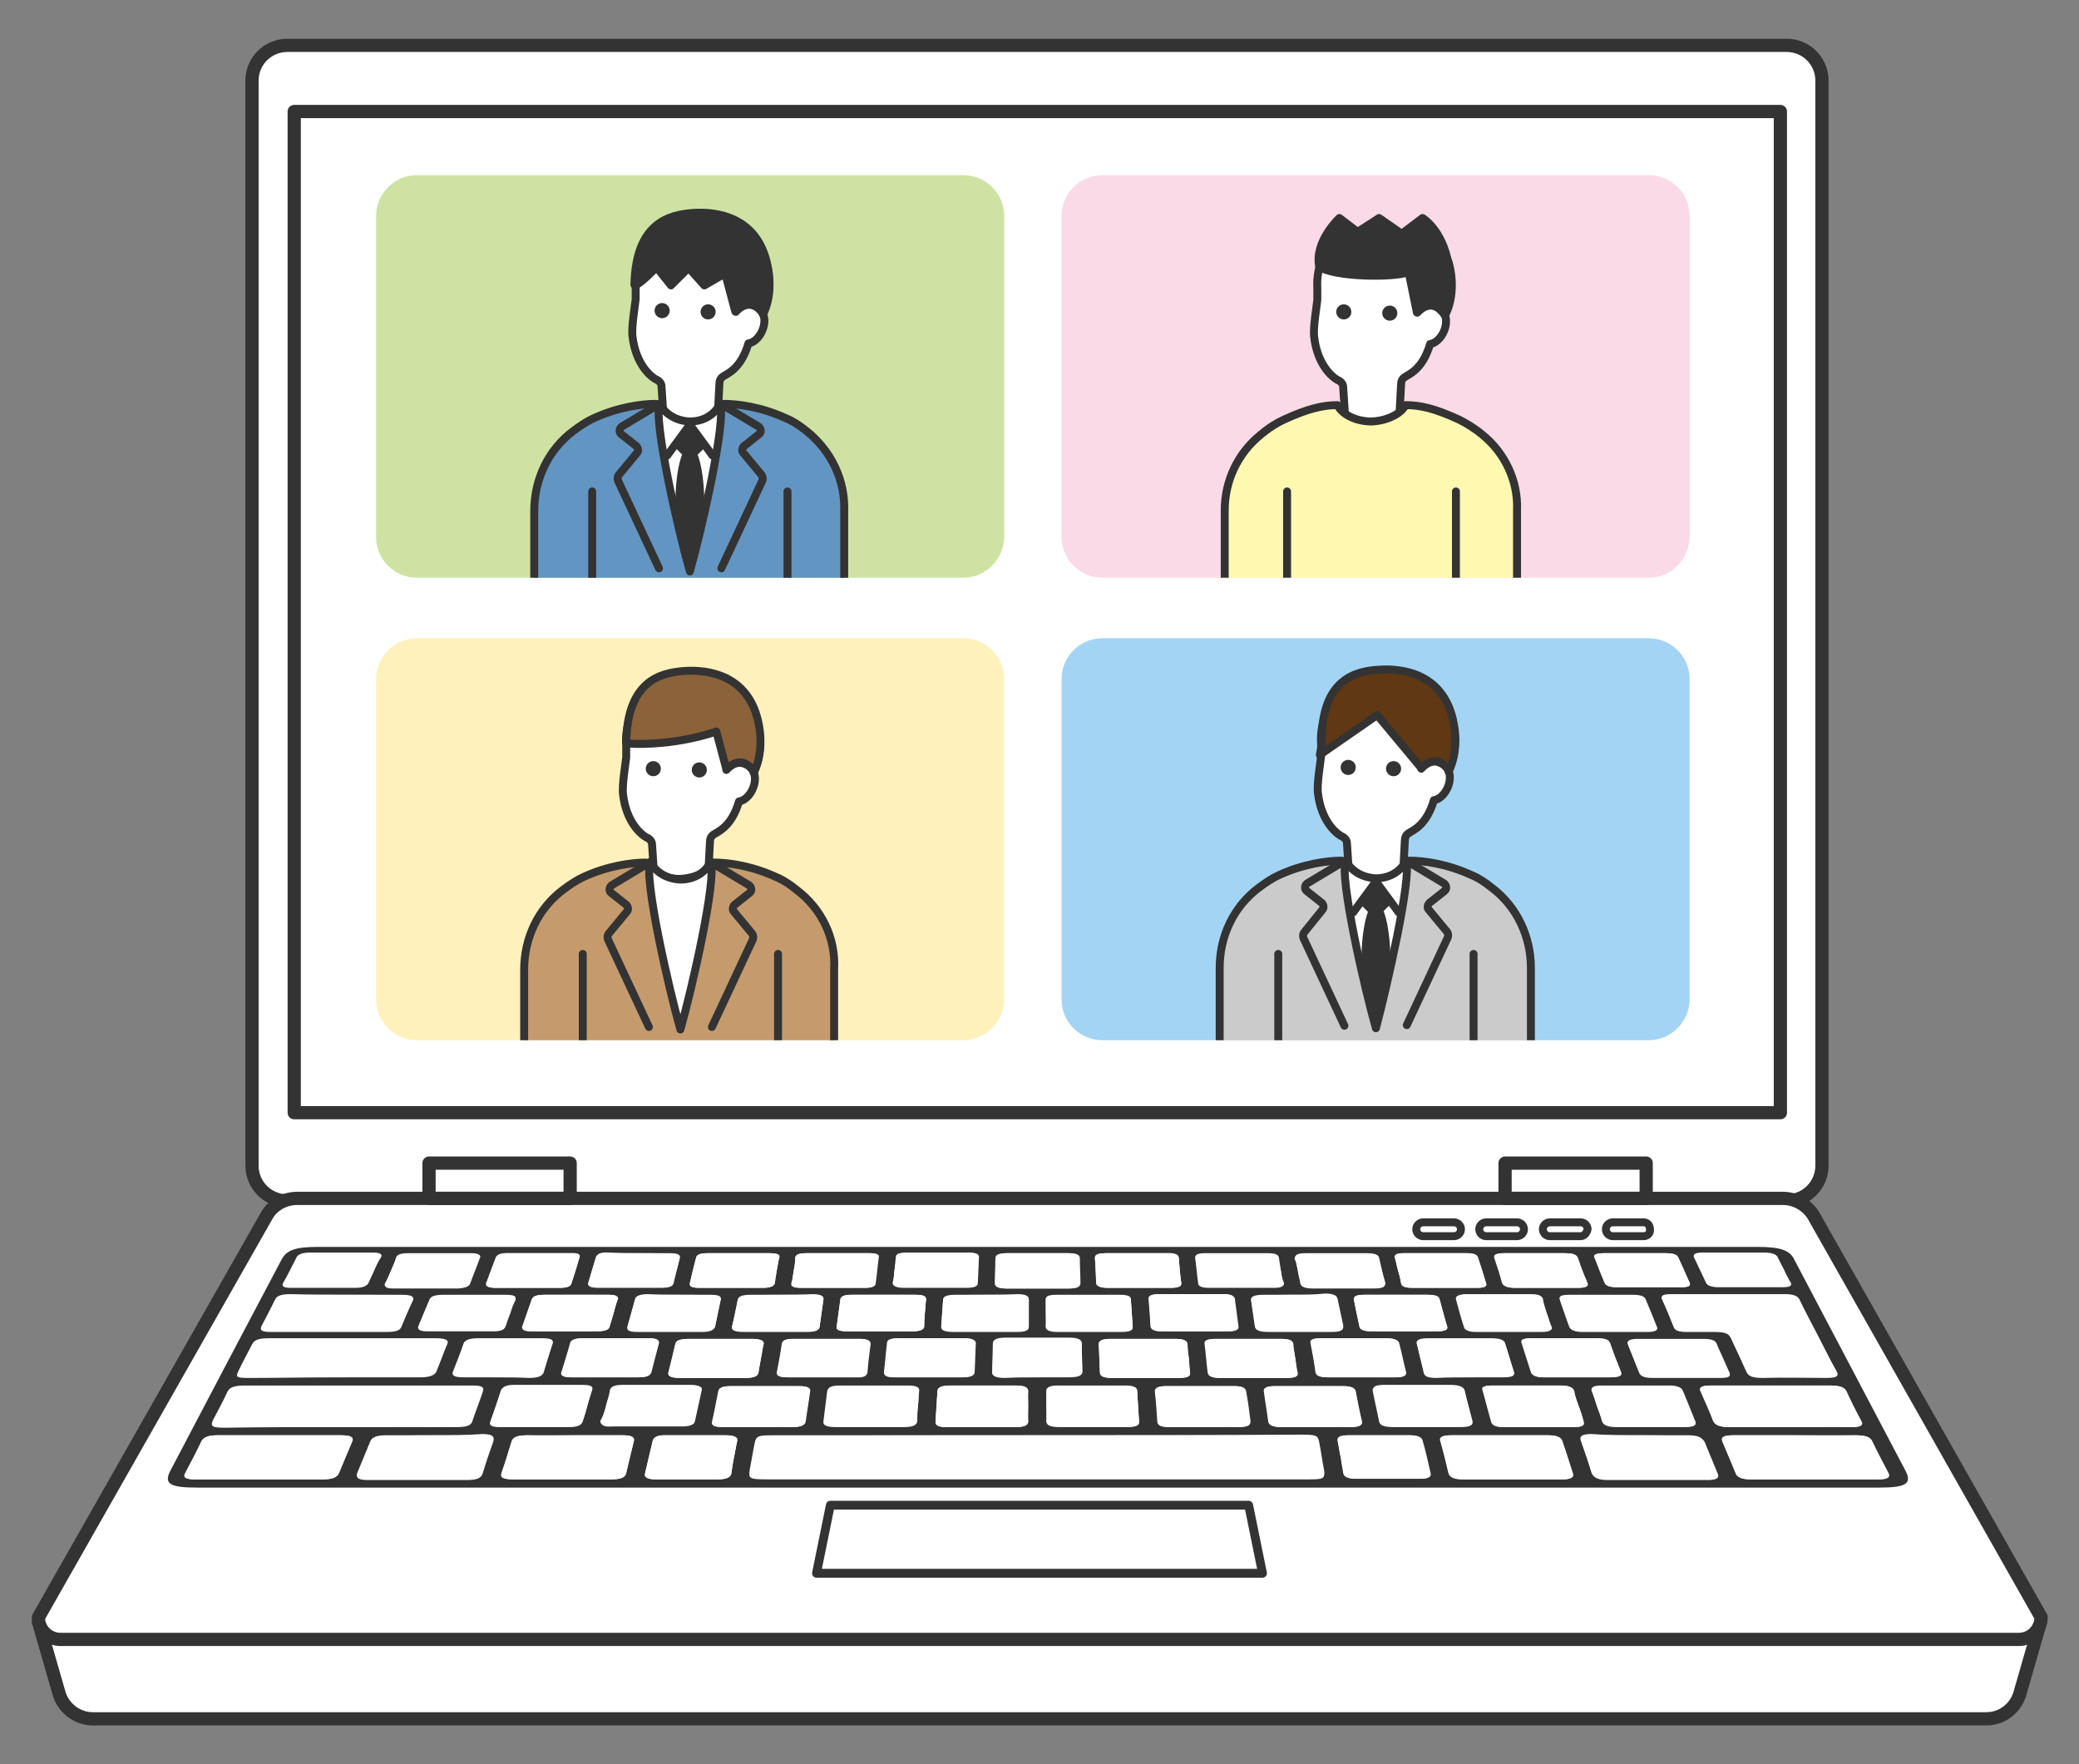
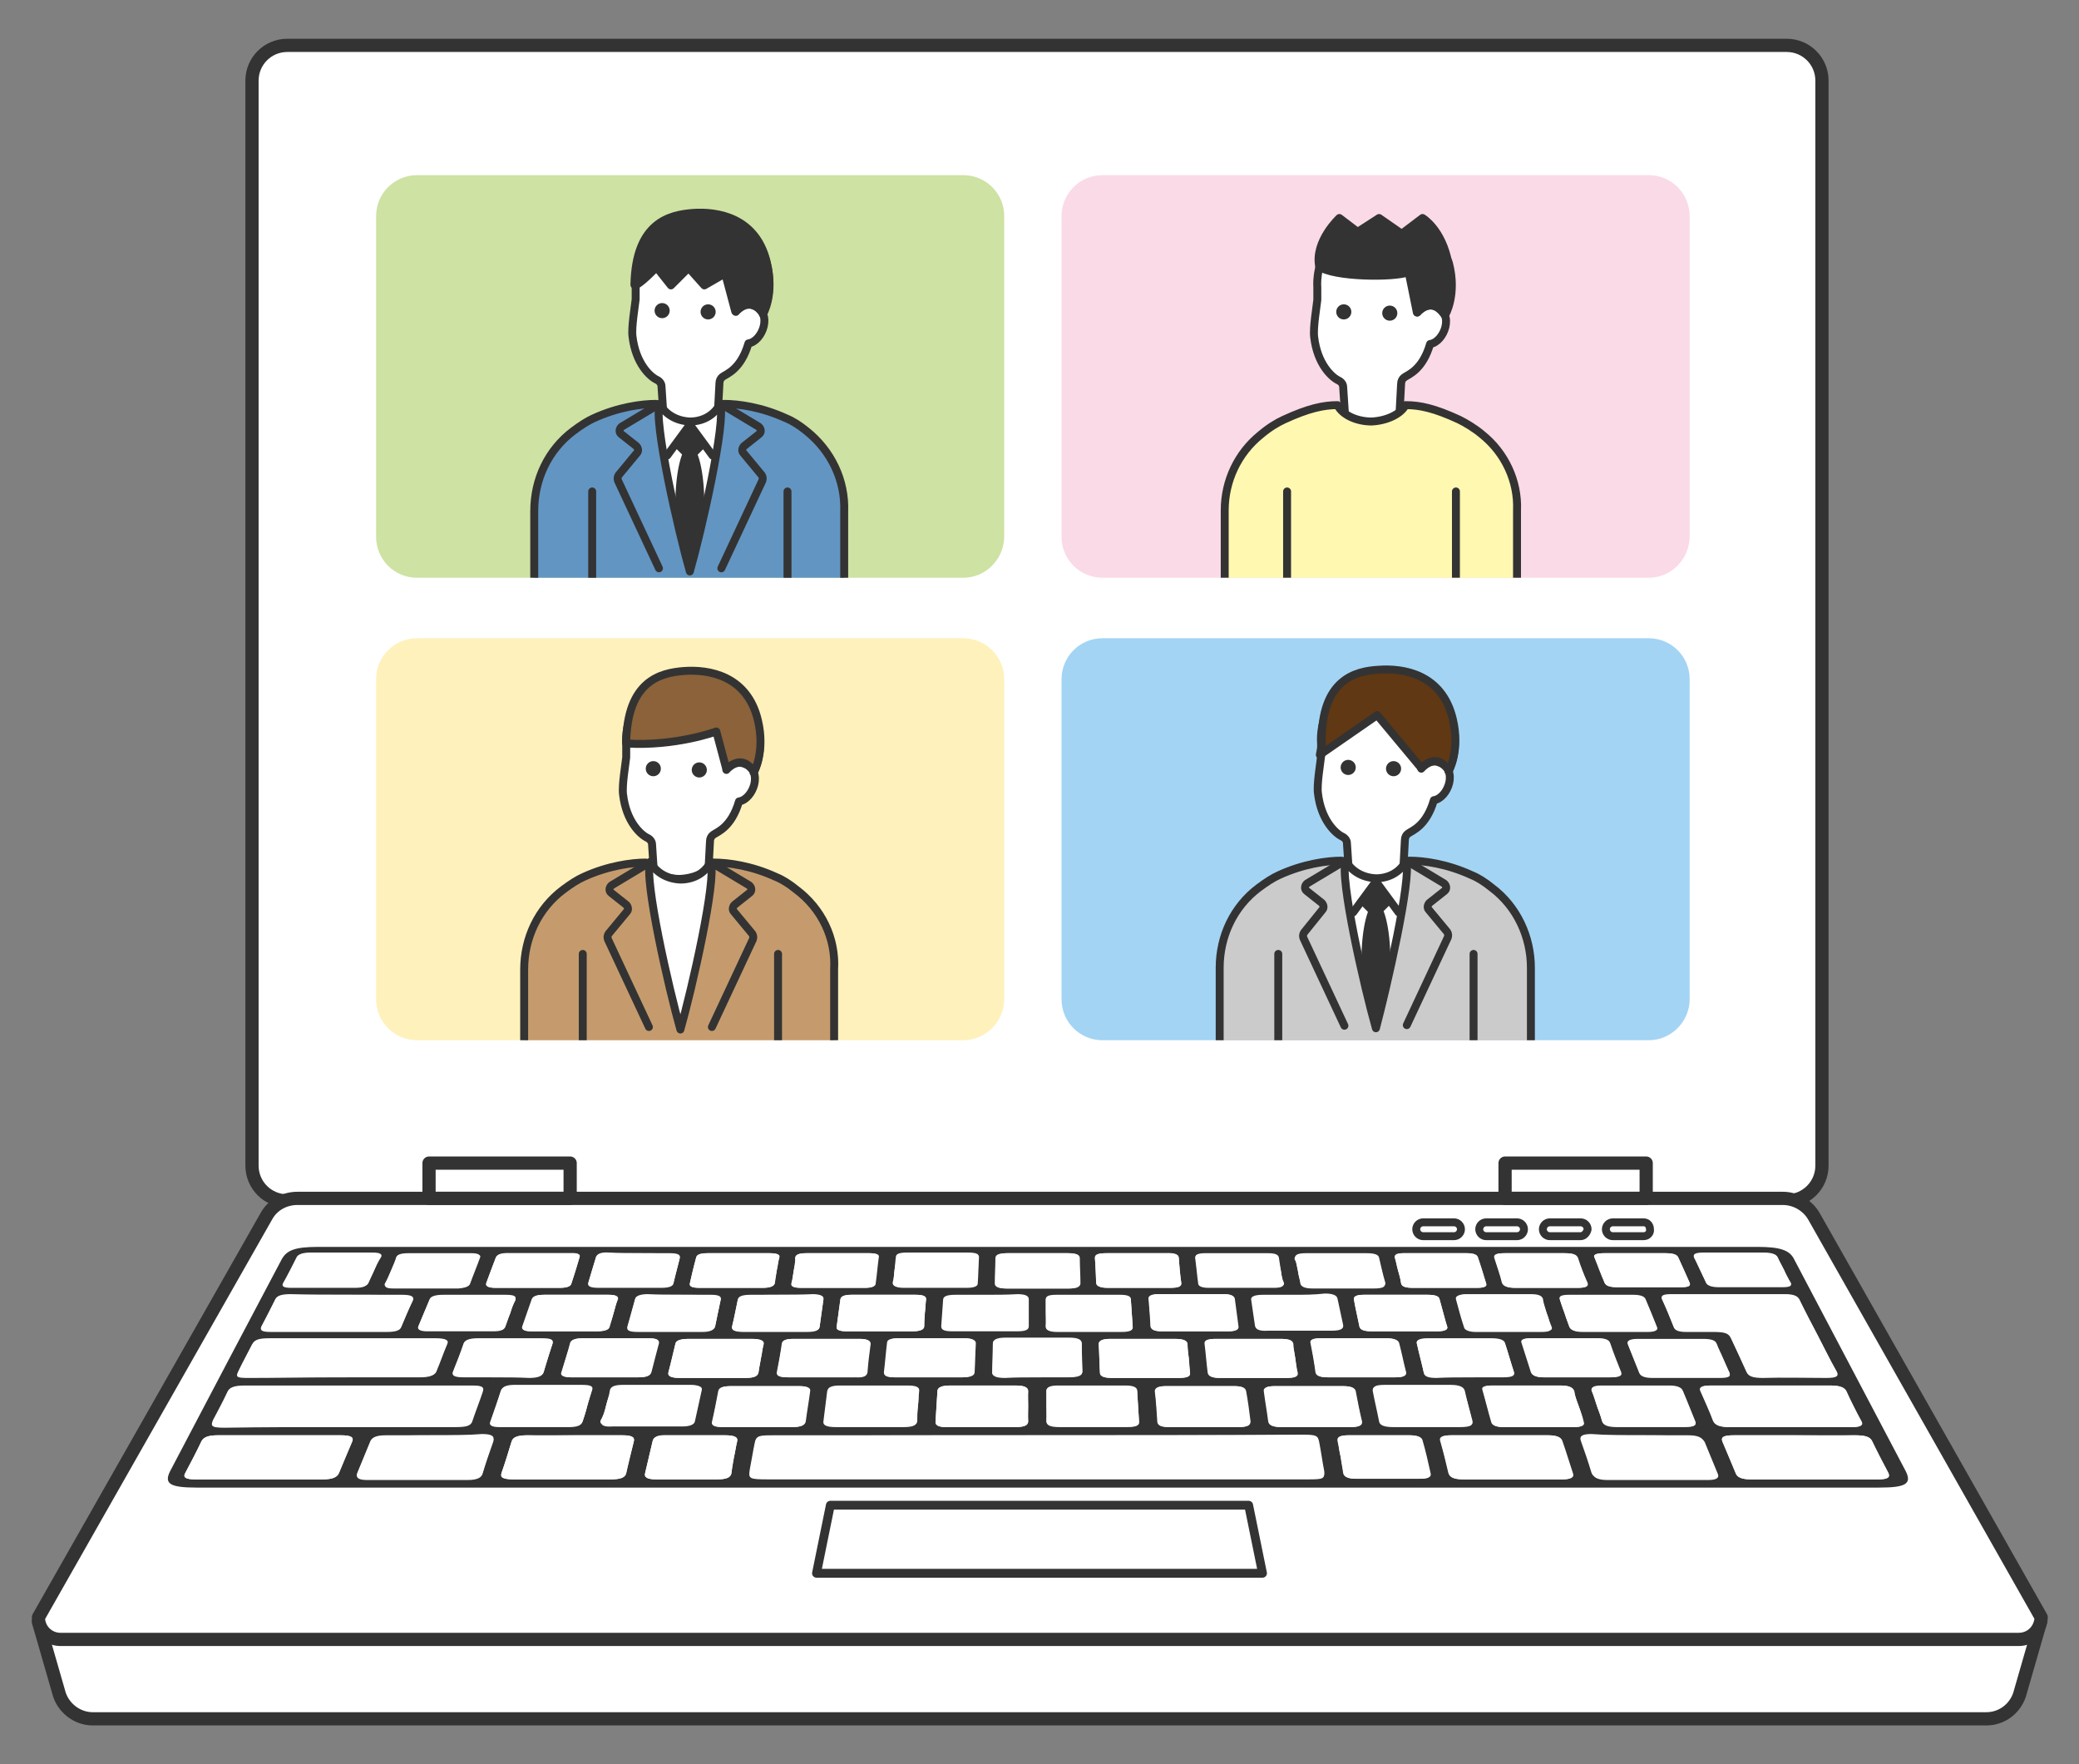
<svg xmlns="http://www.w3.org/2000/svg" xmlns:xlink="http://www.w3.org/1999/xlink" version="1.1" id="レイヤー_1" x="0px" y="0px" width="330px" height="280px" viewBox="0 0 330 280" style="enable-background:new 0 0 330 280;" xml:space="preserve">
  <rect x="0" y="0" width="330" height="280" fill="#808080" stroke="none" />
  <style type="text/css">
	.st0{fill:#FFFFFF;stroke:#333333;stroke-width:2.1;stroke-linecap:round;stroke-linejoin:round;stroke-miterlimit:10;}
	.st1{fill:#FEF1BC;}
	.st2{clip-path:url(#SVGID_4_);}
	.st3{fill:#FFFFFF;stroke:#333333;stroke-width:1.26;stroke-linecap:round;stroke-linejoin:round;stroke-miterlimit:10;}
	.st4{fill:#333333;}
	.st5{fill:#8B6239;stroke:#333333;stroke-width:1.26;stroke-linecap:round;stroke-linejoin:round;stroke-miterlimit:10;}
	.st6{fill:#C59B6D;stroke:#333333;stroke-width:1.26;stroke-linecap:round;stroke-linejoin:round;stroke-miterlimit:10;}
	.st7{fill:none;stroke:#333333;stroke-width:1.26;stroke-linecap:round;stroke-linejoin:round;stroke-miterlimit:10;}
	.st8{fill:#A3D4F4;}
	.st9{clip-path:url(#SVGID_8_);}
	.st10{fill:#CBCBCB;stroke:#333333;stroke-width:1.26;stroke-linecap:round;stroke-linejoin:round;stroke-miterlimit:10;}
	.st11{fill:#333333;stroke:#333333;stroke-width:1.26;stroke-miterlimit:10;}
	.st12{fill:#603813;stroke:#333333;stroke-width:1.26;stroke-linecap:round;stroke-linejoin:round;stroke-miterlimit:10;}
	.st13{fill:#FADAE7;}
	.st14{clip-path:url(#SVGID_10_);}
	.st15{fill:#333333;stroke:#333333;stroke-width:1.26;stroke-linecap:round;stroke-linejoin:round;stroke-miterlimit:10;}
	.st16{fill:#FFF8B0;stroke:#333333;stroke-width:1.26;stroke-linecap:round;stroke-linejoin:round;stroke-miterlimit:10;}
	.st17{fill:#CEE2A3;}
	.st18{clip-path:url(#SVGID_12_);}
	.st19{fill:#6295C2;stroke:#333333;stroke-width:1.26;stroke-linecap:round;stroke-linejoin:round;stroke-miterlimit:10;}
	.st20{fill:none;stroke:#333333;stroke-width:2.1;stroke-linecap:round;stroke-linejoin:round;stroke-miterlimit:10;}
	.st21{fill:#FFFFFF;stroke:#333333;stroke-width:1.4;stroke-linecap:round;stroke-linejoin:round;stroke-miterlimit:10;}
	.st22{fill:#FFFFFF;}
</style>
  <g>
    <path class="st0" d="M283.6,190.6h-238c-3.1,0-5.6-2.5-5.6-5.6V12.8c0-3.1,2.5-5.6,5.6-5.6h238c3.1,0,5.6,2.5,5.6,5.6V185   C289.2,188.1,286.7,190.6,283.6,190.6z" />
    <g>
      <g>
        <path id="SVGID_1_" class="st1" d="M152.9,165.1H66.2c-3.6,0-6.5-2.9-6.5-6.5v-50.8c0-3.6,2.9-6.5,6.5-6.5h86.7     c3.6,0,6.5,2.9,6.5,6.5v50.8C159.4,162.1,156.5,165.1,152.9,165.1z" />
      </g>
      <g>
        <defs>
          <path id="SVGID_2_" d="M152.9,165.1H66.2c-3.6,0-6.5-2.9-6.5-6.5v-50.8c0-3.6,2.9-6.5,6.5-6.5h86.7c3.6,0,6.5,2.9,6.5,6.5v50.8      C159.4,162.1,156.5,165.1,152.9,165.1z" />
        </defs>
        <clipPath id="SVGID_4_">
          <use xlink:href="#SVGID_2_" style="overflow:visible;" />
        </clipPath>
        <g class="st2">
          <path class="st3" d="M115.3,122.2c0,0,1.3-1.6,2.8-1c3.2,1.1,1.4,5.7-0.8,6c-1.2,4.1-3.4,4.8-4.1,5.3c-0.3,0.2-0.5,0.6-0.5,1      l-0.4,7.5l-8.3,0.6l-0.5-7.6c0-0.4-0.3-0.8-0.7-1c-1.1-0.5-3.4-2.6-3.9-6.9c-0.2-1.4,0.4-4.9,0.5-5.9l0-2c0,0-0.9-8,7.6-10.4      c2.3-0.7,10.9-2.1,13.2,6.6c1.3,5-0.6,8.2-0.6,8.2" />
          <circle class="st4" cx="111" cy="122.2" r="1.2" />
          <circle class="st4" cx="103.7" cy="122" r="1.2" />
          <path class="st5" d="M108.5,106.5c4-0.3,10.1,0.7,11.8,7.8c1.2,5-0.6,8.2-0.6,8.2s-0.7-1.1-1.6-1.4c-1.5-0.5-2.8,1-2.8,1l-1.6-6      c0,0-6.5,2.4-14.3,1.9C99.5,108,104.9,106.8,108.5,106.5z" />
          <g>
            <path class="st6" d="M126.4,141.2c-1.1-0.9-2.2-1.6-3.2-2c-3.9-1.8-7.6-2.3-9.9-2.3c-0.8,1.5-3.1,2.5-5.4,2.6       c-2.3,0-4.6-1-5.4-2.6c-2.2,0-6,0.5-9.9,2.3c-0.9,0.4-2,1.1-3.2,2c-4,3-6.2,7.7-6.2,12.7v21.5h24.8h3.8h20.6v-21.5       C132.7,148.9,130.4,144.2,126.4,141.2z" />
            <line class="st7" x1="92.5" y1="175.2" x2="92.5" y2="151.4" />
            <path class="st7" d="M112.9,136.9l6,3.6c0.4,0.3,0.5,0.9,0.1,1.2l-2.4,1.9c-0.3,0.3-0.4,0.8-0.1,1.1l2.9,3.5       c0.2,0.3,0.2,0.6,0.1,0.9l-6.5,13.9" />
            <path class="st7" d="M103.1,136.9l-6,3.6c-0.4,0.3-0.5,0.9-0.1,1.2l2.4,1.9c0.3,0.3,0.4,0.8,0.1,1.1l-2.9,3.5       c-0.2,0.3-0.2,0.6-0.1,0.9l6.5,13.9" />
            <path class="st3" d="M108,163.4c-1.8-6.3-5.8-23.8-4.8-26.6c0.8,1.5,2.5,2.7,4.8,2.8c2.3,0,4-1.2,4.8-2.8       C113.8,139.6,109.8,157.1,108,163.4" />
            <line class="st7" x1="123.5" y1="175.2" x2="123.5" y2="151.4" />
          </g>
        </g>
      </g>
    </g>
    <g>
      <g>
        <path id="SVGID_3_" class="st8" d="M261.7,165.1H175c-3.6,0-6.5-2.9-6.5-6.5v-50.8c0-3.6,2.9-6.5,6.5-6.5h86.7     c3.6,0,6.5,2.9,6.5,6.5v50.8C268.2,162.1,265.3,165.1,261.7,165.1z" />
      </g>
      <g>
        <defs>
          <path id="SVGID_6_" d="M261.7,165.1H175c-3.6,0-6.5-2.9-6.5-6.5v-50.8c0-3.6,2.9-6.5,6.5-6.5h86.7c3.6,0,6.5,2.9,6.5,6.5v50.8      C268.2,162.1,265.3,165.1,261.7,165.1z" />
        </defs>
        <clipPath id="SVGID_8_">
          <use xlink:href="#SVGID_6_" style="overflow:visible;" />
        </clipPath>
        <g class="st9">
          <path class="st10" d="M236.8,140.9c-1.1-0.9-2.2-1.6-3.2-2c-3.9-1.8-7.6-2.3-9.9-2.3c-0.8,1.5-3.1,2.5-5.4,2.6      c-2.3,0-4.6-1-5.4-2.6c-2.2,0-6,0.5-9.9,2.3c-0.9,0.4-2,1.1-3.2,2c-4,3-6.2,7.7-6.2,12.7v21.5h24.8h3.8H243v-21.5      C243,148.7,240.8,143.9,236.8,140.9z" />
          <line class="st7" x1="202.9" y1="175" x2="202.9" y2="151.4" />
          <path class="st3" d="M225.6,122c0,0,1.3-1.6,2.8-1c3.2,1.1,1.4,5.7-0.8,6c-1.2,4.1-3.4,4.8-4.1,5.3c-0.3,0.2-0.5,0.6-0.5,1      l-0.4,7.5l-8.3,0.6l-0.5-7.6c0-0.4-0.3-0.8-0.7-1c-1.1-0.5-3.4-2.6-3.9-6.9c-0.2-1.4,0.4-4.9,0.5-5.9l0-2c0,0-0.9-8,7.6-10.4      c2.3-0.7,10.9-2.1,13.2,6.6c1.3,5-0.6,8.2-0.6,8.2" />
          <circle class="st4" cx="221.2" cy="122" r="1.2" />
          <circle class="st4" cx="214" cy="121.8" r="1.2" />
          <path class="st7" d="M223.2,136.6l6,3.6c0.4,0.3,0.5,0.9,0.1,1.2l-2.4,1.9c-0.3,0.3-0.4,0.8-0.1,1.1l2.9,3.5      c0.2,0.3,0.2,0.6,0.1,0.9l-6.5,13.9" />
          <path class="st7" d="M213.5,136.6l-6,3.6c-0.4,0.3-0.5,0.9-0.1,1.2l2.4,1.9c0.3,0.3,0.4,0.8,0.1,1.1L207,148      c-0.2,0.3-0.2,0.6-0.1,0.9l6.5,13.9" />
          <path class="st3" d="M218.4,163.2c-1.8-6.3-5.8-23.8-4.8-26.6c0.8,1.5,2.5,2.7,4.8,2.8c2.3,0,4-1.2,4.8-2.8      C224.1,139.4,220.1,156.8,218.4,163.2" />
          <polyline class="st7" points="214.8,144.8 218.4,139.9 222,144.8     " />
          <rect x="216.9" y="141.5" transform="matrix(0.707 -0.707 0.707 0.707 -37.121 196.275)" class="st11" width="2.9" height="2.9" />
          <ellipse class="st4" cx="218.4" cy="152.5" rx="2.3" ry="9.3" />
          <path class="st12" d="M218.8,106.3c4-0.3,10.1,0.7,11.8,7.8c1.2,5-0.6,8.2-0.6,8.2s-0.7-1.1-1.6-1.4c-1.5-0.5-2.8,1-2.8,1      l-7-8.4l-9.1,6.3c0,0,0.4-1.9,0.3-2C209.7,107.8,215.2,106.5,218.8,106.3z" />
          <line class="st7" x1="233.9" y1="175" x2="233.9" y2="151.4" />
        </g>
      </g>
    </g>
    <g>
      <g>
        <path id="SVGID_5_" class="st13" d="M261.7,91.7H175c-3.6,0-6.5-2.9-6.5-6.5V34.3c0-3.6,2.9-6.5,6.5-6.5h86.7     c3.6,0,6.5,2.9,6.5,6.5v50.8C268.2,88.7,265.3,91.7,261.7,91.7z" />
      </g>
      <g>
        <defs>
          <path id="SVGID_9_" d="M261.7,91.7H175c-3.6,0-6.5-2.9-6.5-6.5V34.3c0-3.6,2.9-6.5,6.5-6.5h86.7c3.6,0,6.5,2.9,6.5,6.5v50.8      C268.2,88.7,265.3,91.7,261.7,91.7z" />
        </defs>
        <clipPath id="SVGID_10_">
          <use xlink:href="#SVGID_9_" style="overflow:visible;" />
        </clipPath>
        <g class="st14">
          <path class="st3" d="M225,49.6c0,0,1.3-1.6,2.8-1c3.2,1.1,1.4,5.7-0.8,6c-1.2,4.1-3.4,4.8-4.1,5.3c-0.3,0.2-0.5,0.6-0.5,1      l-0.4,7.5l-8.3,0.6l-0.5-7.6c0-0.4-0.3-0.8-0.7-1c-1.1-0.5-3.4-2.6-3.9-6.9c-0.2-1.4,0.4-4.9,0.5-5.9l0-2c0,0-0.3-3.1,1.5-6      c1.1-1.8,2.1,2.6,5.3,1.7c1.5-0.4,4-1.7,7.3-0.1c2,1,5.9-2.6,6.8,0.6c1.3,5-0.6,8.2-0.6,8.2" />
          <circle class="st4" cx="220.6" cy="49.7" r="1.2" />
          <circle class="st4" cx="213.3" cy="49.5" r="1.2" />
          <path class="st15" d="M225.8,34.6c0,0,3.1,1.8,4.1,7.2c1,5.1-0.6,8.2-0.6,8.2s-0.7-1.1-1.6-1.4c-1.5-0.5-2.8,1-2.8,1l-1.3-6.4      c-2.3,0.9-12,0.8-14.2-0.9c-0.8-4,3.2-7.7,3.2-7.7l2.9,2.2l3.4-2.2l3.6,2.5L225.8,34.6z" />
          <path class="st16" d="M217.7,66.9" />
          <path class="st16" d="M235.3,69c-1.3-1.1-2.7-1.9-3.7-2.4c-3.9-1.8-6.2-2.3-8.5-2.3c-0.8,1.5-3.1,2.5-5.4,2.6      c-2.3,0-4.6-1-5.4-2.6c-2.2,0-4.6,0.5-8.5,2.3c-1.1,0.5-2.4,1.3-3.7,2.4c-3.6,2.9-5.7,7.3-5.7,12l0,21.4l9.1,0.3h14.1h14.1      l9.1-0.3l0-21.4C241,76.4,238.9,71.9,235.3,69z" />
          <line class="st7" x1="231.1" y1="104.5" x2="231.1" y2="78" />
          <line class="st7" x1="204.3" y1="104.5" x2="204.3" y2="78" />
        </g>
      </g>
    </g>
    <path class="st0" d="M6.1,257.4l3.2,11.1c0.6,2.5,2.9,4.3,5.4,4.3H165h150.3c2.6,0,4.8-1.8,5.4-4.3l3.2-11.1" />
    <g>
      <g>
        <path id="SVGID_7_" class="st17" d="M152.9,91.7H66.2c-3.6,0-6.5-2.9-6.5-6.5V34.3c0-3.6,2.9-6.5,6.5-6.5h86.7     c3.6,0,6.5,2.9,6.5,6.5v50.8C159.4,88.7,156.5,91.7,152.9,91.7z" />
      </g>
      <g>
        <defs>
          <path id="SVGID_11_" d="M152.9,91.7H66.2c-3.6,0-6.5-2.9-6.5-6.5V34.3c0-3.6,2.9-6.5,6.5-6.5h86.7c3.6,0,6.5,2.9,6.5,6.5v50.8      C159.4,88.7,156.5,91.7,152.9,91.7z" />
        </defs>
        <clipPath id="SVGID_12_">
          <use xlink:href="#SVGID_11_" style="overflow:visible;" />
        </clipPath>
        <g class="st18">
          <g>
            <path class="st19" d="M128,68.4c-1.1-0.9-2.2-1.6-3.2-2c-3.9-1.8-7.6-2.3-9.9-2.3c-0.8,1.5-3.1,2.5-5.4,2.6       c-2.3,0-4.6-1-5.4-2.6c-2.2,0-6,0.5-9.9,2.3c-0.9,0.4-2,1.1-3.2,2c-4,3-6.2,7.7-6.2,12.7v21.5h24.8h3.8h20.6V81.2       C134.2,76.2,131.9,71.5,128,68.4z" />
            <line class="st7" x1="94" y1="102.5" x2="94" y2="78" />
            <path class="st3" d="M116.8,49.5c0,0,1.3-1.6,2.8-1c3.2,1.1,1.4,5.7-0.8,6c-1.2,4.1-3.4,4.8-4.1,5.3c-0.3,0.2-0.5,0.6-0.5,1       l-0.4,7.5l-8.3,0.6l-0.5-7.6c0-0.4-0.3-0.8-0.7-1c-1.1-0.5-3.4-2.6-3.9-6.9c-0.2-1.4,0.4-4.9,0.5-5.9l0-2c0,0-0.9-8,7.6-10.4       c2.3-0.7,10.9-2.1,13.2,6.6c1.3,5-0.6,8.2-0.6,8.2" />
            <circle class="st4" cx="112.4" cy="49.5" r="1.2" />
            <circle class="st4" cx="105.1" cy="49.3" r="1.2" />
            <path class="st7" d="M114.4,64.1l6,3.6c0.4,0.3,0.5,0.9,0.1,1.2l-2.4,1.9c-0.3,0.3-0.4,0.8-0.1,1.1l2.9,3.5       c0.2,0.3,0.2,0.6,0.1,0.9l-6.5,13.9" />
            <path class="st7" d="M104.7,64.1l-6,3.6c-0.4,0.3-0.5,0.9-0.1,1.2l2.4,1.9c0.3,0.3,0.4,0.8,0.1,1.1l-2.9,3.5       c-0.2,0.3-0.2,0.6-0.1,0.9l6.5,13.9" />
            <path class="st3" d="M109.5,90.7c-1.8-6.3-5.8-23.8-4.8-26.6c0.8,1.5,2.5,2.7,4.8,2.8c2.3,0,4-1.2,4.8-2.8       C115.3,66.9,111.3,84.4,109.5,90.7" />
            <polyline class="st7" points="105.9,72.3 109.5,67.4 113.1,72.3      " />
            <rect x="108.1" y="69" transform="matrix(0.707 -0.707 0.707 0.707 -17.744 98.089)" class="st11" width="2.9" height="2.9" />
            <ellipse class="st4" cx="109.5" cy="80" rx="2.3" ry="9.3" />
            <path class="st15" d="M109.9,33.8c4-0.3,10.1,0.7,11.8,7.8c1.2,5-0.6,8.2-0.6,8.2s-0.7-1.1-1.6-1.4c-1.5-0.5-2.8,1-2.8,1       l-1.6-6l-3.3,1.9l-2.5-2.8l-2.8,2.8l-2.3-2.9c0,0-3,3.2-3.5,2.8C100.9,35.3,106.3,34.1,109.9,33.8z" />
            <line class="st7" x1="125" y1="102.5" x2="125" y2="78" />
          </g>
        </g>
      </g>
    </g>
    <path class="st0" d="M320.4,260.2H9.6c-1.9,0-3.5-1.5-3.5-3.5l36.2-63.7c1-1.8,2.9-2.8,4.9-2.8h235.8c2,0,3.9,1.1,4.9,2.8   l36.1,63.7C323.9,258.7,322.4,260.2,320.4,260.2z" />
-     <rect x="46.7" y="17.7" class="st20" width="235.9" height="158.9" />
    <g>
      <rect x="238.9" y="184.6" class="st20" width="22.4" height="5.6" />
      <rect x="68.1" y="184.6" class="st20" width="22.4" height="5.6" />
    </g>
    <polygon class="st21" points="200.4,249.7 129.6,249.7 131.8,238.9 198.2,238.9  " />
    <g>
      <path class="st4" d="M164.5,236.1c-44.4,0-88.9,0-133.3,0c-4.2,0-5.2-0.6-4.2-2.6c6.4-12.2,12.3-23.4,17.7-33.6    c0.8-1.5,2.2-2,5.8-2c76.2,0,152.3,0,228.5,0c3.5,0,5.1,0.5,5.8,2c5.4,10.2,11.2,21.3,17.7,33.6c1,2,0,2.6-4.2,2.6    C253.6,236.1,209,236.1,164.5,236.1z M164.8,227.8c-14.1,0-28.2,0-42.2,0c-2.2,0-2.5,0.1-2.7,1.1c-0.3,1.4-0.5,2.9-0.8,4.3    c-0.2,1.4-0.1,1.5,3,1.5c20.2,0,40.5,0,60.7,0c8.3,0,16.7,0,25,0c2.3,0,2.5-0.2,2.4-1.2c-0.3-1.5-0.5-3.1-0.8-4.6    c-0.2-1.1-0.5-1.2-2.8-1.2C192.7,227.8,178.7,227.8,164.8,227.8z M288.5,211.9c-1-1.9-2-3.8-2.9-5.7c-0.3-0.5-0.9-0.8-2.2-0.8    c-6.1,0-12.2,0-18.2,0c-1.1,0-1.6,0.2-1.4,0.7c0.7,1.5,1.3,3,1.9,4.5c0.2,0.5,0.8,0.7,1.9,0.7c1.4,0,2.8,0,4.2,0    c2.1,0,2.6,0.2,3,1.1c0.8,1.7,1.6,3.5,2.4,5.2c0.3,0.7,0.9,1,2.6,1c3.3-0.1,6.7,0,10.1,0c1.7,0,2-0.3,1.6-1    C290.4,215.7,289.5,213.8,288.5,211.9z M53.9,226.5c6.2,0,12.3,0,18.5,0c1.6,0,2.4-0.2,2.6-1c0.5-1.5,1.1-3,1.6-4.5    c0.3-0.9,0.1-1-1.9-1c-11.9,0-23.9,0-35.8,0c-1.6,0-2.4,0.3-2.7,1c-0.7,1.5-1.5,3-2.3,4.5c-0.5,0.9-0.2,1.1,1.8,1.1    C41.7,226.5,47.8,226.5,53.9,226.5z M53,218.6c4.6,0,9.2,0,13.7,0c1.5,0,2.2-0.3,2.5-0.9c0.5-1.5,1.1-2.9,1.7-4.3    c0.3-0.7-0.3-0.9-1.8-0.9c-8.8,0-17.7,0-26.5,0c-1.5,0-2.3,0.3-2.6,0.9c-0.7,1.4-1.5,2.8-2.2,4.3c-0.4,0.9-0.2,1,1.7,1    C44,218.7,48.5,218.6,53,218.6z M55,205.5c-3,0-5.9,0-8.9,0c-1.3,0-2.1,0.2-2.4,0.8c-0.7,1.4-1.5,2.8-2.2,4.3    c-0.3,0.6,0.2,0.8,1.5,0.8c6.1,0,12.2,0,18.4,0c1.3,0,2.1-0.2,2.3-0.8c0.6-1.4,1.1-2.8,1.8-4.1c0.3-0.6-0.3-0.9-1.8-0.9    C60.8,205.5,57.9,205.5,55,205.5z M44.4,227.8c-3.3,0-6.6,0-9.9,0c-1.4,0-2.1,0.3-2.5,0.9c-0.8,1.7-1.7,3.4-2.6,5.1    c-0.4,0.7,0.1,1,1.6,1c6.7,0,13.4,0,20.2,0c1.5,0,2.3-0.3,2.6-1c0.7-1.7,1.4-3.3,2.1-5c0.3-0.7-0.2-1-1.8-1    C50.9,227.8,47.7,227.8,44.4,227.8z M284.2,226.5c3.3,0,6.6,0,9.8,0c1.4,0,1.8-0.3,1.5-0.9c-0.9-1.6-1.7-3.2-2.4-4.8    c-0.3-0.6-1-0.9-2.5-0.9c-6.3,0-12.7,0-19,0c-1.4,0-1.9,0.3-1.6,0.9c0.7,1.5,1.4,3.1,2,4.7c0.3,0.7,1,1,2.6,1    C277.8,226.4,281,226.5,284.2,226.5z M284.9,227.8c-3.2,0-6.5,0-9.7,0c-1.5,0-2.1,0.2-1.8,1c0.7,1.6,1.4,3.3,2.1,5    c0.3,0.7,1,1,2.5,1c6.7,0,13.4,0,20.1,0c1.6,0,2-0.3,1.6-1.1c-0.9-1.7-1.8-3.3-2.5-4.9c-0.4-0.8-1.2-1-2.8-1    C291.3,227.9,288.1,227.8,284.9,227.8z M69,227.8c-2.6,0-5.2,0-7.8,0c-1.4,0-2.1,0.3-2.4,0.9c-0.7,1.7-1.4,3.4-2.1,5.1    c-0.3,0.6,0.3,0.9,1.6,0.9c5.3,0,10.6,0,15.9,0c1.4,0,2.2-0.3,2.4-1c0.5-1.7,1.1-3.4,1.7-5.1c0.2-0.7-0.3-1-1.8-1    C74,227.8,71.5,227.8,69,227.8z M91.2,227.8c-2.5,0-5,0-7.5,0c-1.6,0-2.3,0.3-2.5,1c-0.5,1.6-1,3.3-1.6,5c-0.3,0.8,0.4,1,2,1    c5.1,0,10.2,0,15.3,0c1.5,0,2.4-0.3,2.5-1c0.4-1.7,0.8-3.3,1.2-5c0.2-0.7-0.3-1-1.8-1C96.2,227.8,93.7,227.8,91.2,227.8z     M240,234.8c2.7,0,5.3,0,8,0c1.3,0,1.9-0.3,1.7-0.9c-0.6-1.8-1.1-3.5-1.7-5.2c-0.2-0.6-0.9-0.9-2.2-0.9c-5.1,0-10.3,0-15.4,0    c-1.4,0-1.9,0.3-1.7,0.9c0.4,1.7,0.9,3.4,1.3,5.1c0.2,0.7,0.9,1,2.4,1C234.9,234.8,237.4,234.8,240,234.8z M260.4,227.8    c-2.5,0-5.1,0-7.6,0c-1.5,0-2,0.3-1.7,1c0.6,1.7,1.2,3.4,1.7,5.1c0.2,0.7,1,1,2.4,1c5.3,0,10.6,0,15.9,0c1.3,0,1.8-0.3,1.6-0.9    c-0.7-1.7-1.4-3.4-2.1-5.1c-0.3-0.6-1-0.9-2.4-0.9C265.5,227.8,262.9,227.8,260.4,227.8z M78.8,218.6c1.7,0,3.5,0,5.2,0    c1.4,0,2.1-0.3,2.3-0.9c0.5-1.5,0.9-3,1.4-4.5c0.2-0.6-0.3-0.8-1.6-0.8c-3.4,0-6.8,0-10.3,0c-1.3,0-2,0.3-2.2,0.8    c-0.5,1.5-1.1,3-1.7,4.5c-0.2,0.6,0.3,0.8,1.7,0.8C75.3,218.6,77,218.6,78.8,218.6z M146.8,208.4c0.1-0.7,0.1-1.5,0.2-2.2    c0-0.5-0.5-0.7-1.7-0.7c-3.4,0-6.8,0-10.1,0c-1.1,0-1.7,0.2-1.8,0.7c-0.2,1.5-0.4,2.9-0.6,4.4c-0.1,0.5,0.5,0.7,1.6,0.7    c3.5,0,6.9,0,10.4,0c1.3,0,1.9-0.3,1.9-0.8C146.7,209.8,146.8,209.1,146.8,208.4z M250.4,218.6c1.7,0,3.5,0,5.2,0    c1.4,0,2-0.2,1.7-0.9c-0.6-1.5-1.2-3-1.7-4.5c-0.2-0.6-0.8-0.8-2.1-0.8c-3.5,0-7,0-10.4,0c-1.1,0-1.7,0.2-1.5,0.7    c0.5,1.5,1,3.1,1.5,4.7c0.2,0.5,0.8,0.8,2,0.8C246.9,218.6,248.7,218.6,250.4,218.6z M229.1,208.4c-0.2-0.7-0.4-1.4-0.6-2.2    c-0.1-0.5-0.8-0.7-1.9-0.7c-3.4,0-6.8,0-10.1,0c-1.1,0-1.6,0.2-1.6,0.7c0.3,1.5,0.6,2.9,0.9,4.4c0.1,0.5,0.8,0.7,1.9,0.7    c3.5,0,6.9,0,10.4,0c1.3,0,1.8-0.3,1.6-0.8C229.4,209.8,229.3,209.1,229.1,208.4z M164.5,218.6c1.7,0,3.5,0,5.2,0    c1.5,0,2.1-0.3,2.1-0.9c-0.1-1.5-0.1-2.9-0.1-4.4c0-0.6-0.6-0.9-2-0.9c-3.4,0-6.7,0-10.1,0c-1.3,0-2,0.3-2,0.9    c0,1.5-0.1,3-0.1,4.5c0,0.6,0.6,0.9,2,0.9C161.2,218.6,162.9,218.6,164.5,218.6z M96.1,218.6c1.7,0,3.5,0,5.2,0    c1.2,0,1.9-0.2,2.1-0.8c0.4-1.6,0.8-3.1,1.2-4.6c0.1-0.5-0.4-0.8-1.6-0.8c-3.5,0-7,0-10.4,0c-1.1,0-1.8,0.2-2,0.7    c-0.5,1.5-1,3.1-1.4,4.7c-0.2,0.5,0.4,0.8,1.5,0.8C92.4,218.6,94.2,218.6,96.1,218.6z M221.9,201.6c0.2,0.7,0.4,1.4,0.5,2.1    c0.1,0.5,0.7,0.7,1.9,0.7c3.4,0,6.7,0,10.1,0c1.2,0,1.7-0.2,1.5-0.7c-0.4-1.4-0.8-2.7-1.3-4.1c-0.1-0.4-0.7-0.7-1.8-0.7    c-3.3,0-6.7,0-10,0c-1.1,0-1.5,0.2-1.4,0.7C221.6,200.2,221.7,200.9,221.9,201.6z M182.5,208.3c0.1,0.7,0.1,1.5,0.2,2.2    c0,0.5,0.5,0.8,1.8,0.8c3.5,0,7,0,10.5,0c1,0,1.6-0.2,1.6-0.7c-0.2-1.5-0.4-3-0.6-4.5c-0.1-0.4-0.6-0.7-1.7-0.7    c-3.4,0-6.9,0-10.3,0c-1.2,0-1.7,0.3-1.6,0.8C182.4,206.9,182.4,207.6,182.5,208.3z M164.7,198.9c-1.6,0-3.2,0-4.8,0    c-1.3,0-1.9,0.2-1.9,0.8c0,1.3-0.1,2.6-0.1,4c0,0.5,0.5,0.8,1.8,0.8c3.3,0,6.6,0,9.9,0c1.2,0,1.8-0.2,1.8-0.8    c-0.1-1.3-0.1-2.7-0.1-4c0-0.5-0.5-0.8-1.9-0.8C167.8,198.9,166.2,198.9,164.7,198.9z M243.7,198.9c-1.6,0-3.2,0-4.8,0    c-1.4,0-1.9,0.2-1.7,0.8c0.4,1.3,0.9,2.6,1.2,3.9c0.2,0.5,0.8,0.8,2.1,0.8c3.3,0,6.5,0,9.8,0c1.3,0,1.8-0.2,1.6-0.8    c-0.5-1.3-1-2.6-1.5-3.9c-0.2-0.6-0.8-0.8-2.2-0.8C246.8,198.9,245.3,198.9,243.7,198.9z M233.2,218.6c1.8,0,3.6,0,5.4,0    c1.3,0,1.9-0.2,1.7-0.8c-0.5-1.5-0.9-3-1.4-4.5c-0.2-0.6-0.9-0.8-2.1-0.8c-3.4,0-6.9,0-10.3,0c-1.2,0-1.8,0.2-1.6,0.8    c0.4,1.5,0.8,3.1,1.1,4.6c0.1,0.6,0.8,0.8,2,0.8C229.7,218.6,231.4,218.6,233.2,218.6z M101.5,198.9c-1.6,0-3.2,0-4.8,0    c-1.3,0-2,0.2-2.1,0.7c-0.4,1.3-0.8,2.6-1.2,4c-0.2,0.6,0.4,0.8,1.7,0.8c3.3,0,6.5,0,9.8,0c1.2,0,1.9-0.2,2-0.7    c0.3-1.4,0.7-2.7,1-4c0.1-0.5-0.4-0.7-1.6-0.7C104.7,198.9,103.1,198.9,101.5,198.9z M180.5,198.9c-1.6,0-3.2,0-4.8,0    c-1.4,0-2,0.2-1.9,0.8c0.1,1.3,0.1,2.6,0.2,3.9c0,0.5,0.6,0.8,1.9,0.8c3.3,0,6.5,0,9.8,0c1.3,0,1.9-0.2,1.8-0.8    c-0.2-1.3-0.3-2.7-0.4-4c0-0.5-0.7-0.8-2-0.7C183.6,198.9,182.1,198.9,180.5,198.9z M188.7,215.6c-0.1-0.7-0.2-1.5-0.2-2.2    c0-0.6-0.6-0.9-2-0.9c-3.4,0-6.8,0-10.3,0c-1.2,0-1.8,0.3-1.8,0.8c0.1,1.5,0.1,3.1,0.2,4.6c0,0.5,0.6,0.8,1.9,0.8    c3.5,0,7,0,10.5,0c1.3,0,1.9-0.2,1.9-0.8C188.8,217.1,188.7,216.3,188.7,215.6z M85.7,198.9c-1.6,0-3.2,0-4.8,0    c-1.3,0-2,0.2-2.2,0.7c-0.5,1.3-1,2.6-1.5,4c-0.2,0.5,0.2,0.8,1.5,0.8c3.4,0,6.7,0,10.1,0c1.1,0,1.8-0.2,1.9-0.7    c0.5-1.4,0.9-2.8,1.3-4.2c0.1-0.4-0.3-0.7-1.4-0.6C89,198.9,87.4,198.9,85.7,198.9z M147.4,218.6c1.8,0,3.6,0,5.4,0    c1.3,0,1.9-0.3,1.9-0.8c0.1-1.6,0.1-3.1,0.2-4.6c0-0.5-0.6-0.8-1.8-0.8c-3.5,0-7,0-10.4,0c-1.1,0-1.8,0.2-1.8,0.7    c-0.1,1.5-0.3,3.1-0.5,4.7c-0.1,0.5,0.5,0.8,1.7,0.8C143.8,218.6,145.6,218.6,147.4,218.6z M259.5,198.9c-1.6,0-3.2,0-4.8,0    c-1.3,0-1.9,0.2-1.6,0.7c0.5,1.3,1,2.7,1.6,4c0.2,0.5,0.8,0.7,2,0.7c3.4,0,6.7,0,10.1,0c1.2,0,1.6-0.2,1.4-0.7    c-0.6-1.4-1.2-2.7-1.8-4c-0.2-0.5-0.8-0.7-2.1-0.7C262.7,198.9,261.1,198.9,259.5,198.9z M273.5,215.6c-0.3-0.8-0.7-1.5-1-2.3    c-0.2-0.6-0.9-0.8-2.2-0.8c-3.4,0-6.8,0-10.3,0c-1.3,0-1.8,0.3-1.6,0.8c0.6,1.5,1.2,3,1.8,4.5c0.2,0.5,0.8,0.8,2.1,0.8    c3.6,0,7.1,0,10.7,0c1.3,0,1.7-0.3,1.5-0.8C274.1,217.1,273.8,216.3,273.5,215.6z M142,201.5c-0.1,0.7-0.1,1.4-0.2,2.1    c-0.1,0.5,0.5,0.8,1.7,0.8c3.3,0,6.6,0,9.9,0c1.1,0,1.8-0.2,1.8-0.7c0.1-1.4,0.1-2.8,0.2-4.2c0-0.4-0.6-0.6-1.6-0.6    c-3.3,0-6.6,0-9.8,0c-1.2,0-1.7,0.2-1.7,0.7C142.2,200.2,142.1,200.9,142,201.5z M205.4,205.5c-1.6,0-3.3,0-4.9,0    c-1.4,0-2,0.3-1.9,0.8c0.2,1.4,0.4,2.7,0.6,4.1c0.1,0.6,0.7,0.9,2.1,0.8c3.4,0,6.7,0,10.1,0c1.4,0,1.9-0.3,1.8-0.9    c-0.3-1.4-0.6-2.8-0.9-4.2c-0.1-0.5-0.7-0.8-2-0.8C208.6,205.5,207,205.5,205.4,205.5z M81,208.4c0.2-0.7,0.5-1.4,0.8-2.1    c0.2-0.6-0.2-0.8-1.6-0.8c-3.3,0-6.5,0-9.8,0c-1.2,0-2,0.2-2.2,0.7c-0.6,1.4-1.2,2.9-1.8,4.3c-0.2,0.5,0.2,0.7,1.4,0.7    c3.5,0,7,0,10.5,0c1.1,0,1.8-0.2,1.9-0.7C80.4,209.8,80.7,209.1,81,208.4z M107.7,205.5c-1.6,0-3.3,0-4.9,0c-1.3,0-1.9,0.2-2,0.8    c-0.4,1.4-0.7,2.8-1.2,4.3c-0.2,0.6,0.4,0.8,1.7,0.8c3.4,0,6.8,0,10.2,0c1.2,0,1.8-0.3,2-0.8c0.3-1.5,0.6-2.9,0.9-4.3    c0.1-0.5-0.4-0.7-1.6-0.7C111.1,205.5,109.4,205.5,107.7,205.5z M124.1,205.5c-1.6,0-3.3,0-4.9,0c-1.3,0-2,0.2-2.1,0.8    c-0.3,1.4-0.5,2.8-0.9,4.2c-0.1,0.6,0.4,0.8,1.8,0.8c3.4,0,6.7,0,10.1,0c1.3,0,2-0.2,2-0.8c0.2-1.4,0.4-2.9,0.6-4.3    c0.1-0.5-0.5-0.8-1.7-0.8C127.3,205.5,125.7,205.5,124.1,205.5z M123.3,201.6c0.1-0.7,0.2-1.4,0.4-2c0.1-0.5-0.4-0.7-1.6-0.7    c-3.2,0-6.5,0-9.7,0c-1.2,0-1.8,0.2-1.9,0.7c-0.3,1.3-0.7,2.7-1,4.1c-0.1,0.5,0.4,0.7,1.6,0.7c3.3,0,6.6,0,9.9,0    c1.2,0,1.9-0.2,2-0.8C123.1,203,123.2,202.3,123.3,201.6z M120.8,215.5c0.1-0.7,0.2-1.4,0.4-2.1c0.2-0.6-0.4-0.9-1.9-0.9    c-3.3,0-6.6,0-9.9,0c-1.3,0-2.1,0.2-2.2,0.8c-0.3,1.5-0.7,3-1.1,4.5c-0.1,0.6,0.4,0.9,1.8,0.9c3.5,0,6.9,0,10.4,0    c1.5,0,2-0.3,2.1-0.9C120.5,217,120.7,216.2,120.8,215.5z M62.1,201.6c-0.3,0.7-0.6,1.4-1,2.1c-0.2,0.4,0.2,0.7,1.2,0.7    c3.5,0,6.9,0,10.4,0c1,0,1.7-0.2,1.8-0.7c0.6-1.4,1.1-2.8,1.6-4.2c0.1-0.4-0.3-0.6-1.3-0.6c-3.3,0-6.7,0-10,0    c-1.1,0-1.7,0.2-1.9,0.6C62.7,200.2,62.4,200.9,62.1,201.6z M97.4,208.4c0.2-0.7,0.4-1.5,0.6-2.2c0.1-0.5-0.4-0.7-1.5-0.7    c-3.4,0-6.8,0-10.1,0c-1.2,0-1.8,0.2-2,0.7c-0.5,1.4-1,2.9-1.5,4.3c-0.2,0.5,0.3,0.8,1.5,0.8c3.4,0,6.8,0,10.2,0    c1.3,0,2-0.3,2.1-0.8C97,209.8,97.2,209.1,97.4,208.4z M166,208.3c0,0.7,0,1.5,0,2.3c0,0.5,0.6,0.8,1.8,0.8c3.4,0,6.8,0,10.2,0    c1.2,0,1.8-0.2,1.8-0.7c-0.1-1.5-0.2-3-0.3-4.4c0-0.5-0.6-0.7-1.7-0.7c-3.4,0-6.8,0-10.1,0c-1.2,0-1.7,0.2-1.7,0.7    C166,206.9,166,207.6,166,208.3z M245.5,208.4c-0.3-0.7-0.5-1.5-0.8-2.2c-0.2-0.5-0.8-0.7-1.9-0.7c-3.4,0-6.9,0-10.3,0    c-1,0-1.5,0.2-1.4,0.7c0.4,1.5,0.8,3,1.3,4.5c0.1,0.4,0.8,0.7,1.8,0.7c3.5,0,7,0,10.5,0c1.1,0,1.6-0.2,1.4-0.7    C246,209.8,245.8,209.1,245.5,208.4z M248.3,208.3c0.3,0.7,0.5,1.5,0.8,2.3c0.2,0.5,0.9,0.8,2.1,0.8c3.5,0,6.9,0,10.4,0    c1.1,0,1.6-0.3,1.4-0.7c-0.6-1.5-1.2-3-1.8-4.4c-0.2-0.5-0.8-0.7-2-0.7c-3.4,0-6.8,0-10.1,0c-1.2,0-1.7,0.2-1.5,0.7    C247.8,206.9,248,207.6,248.3,208.3z M156.6,205.5c-1.6,0-3.3,0-4.9,0c-1.3,0-2,0.2-2,0.8c-0.1,1.4-0.2,2.8-0.3,4.2    c0,0.6,0.5,0.8,1.9,0.8c3.4,0,6.7,0,10.1,0c1.3,0,1.9-0.2,1.9-0.8c0-1.4,0-2.9,0-4.3c0-0.5-0.5-0.8-1.8-0.8    C159.8,205.5,158.2,205.5,156.6,205.5z M208.8,226.5c1.8,0,3.7,0,5.5,0c1.4,0,1.9-0.3,1.8-0.9c-0.3-1.6-0.7-3.2-1-4.8    c-0.1-0.6-0.8-0.8-2-0.8c-3.6,0-7.2,0-10.8,0c-1.2,0-1.8,0.3-1.7,0.8c0.2,1.6,0.5,3.2,0.7,4.8c0.1,0.6,0.7,0.9,2.1,0.9    C205.3,226.4,207.1,226.5,208.8,226.5z M203.3,201.6c-0.1-0.7-0.2-1.4-0.3-2c-0.1-0.5-0.6-0.7-1.8-0.7c-3.3,0-6.6,0-9.9,0    c-1,0-1.6,0.2-1.5,0.6c0.1,1.4,0.3,2.8,0.5,4.2c0.1,0.4,0.6,0.6,1.7,0.6c3.4,0,6.8,0,10.3,0c1.1,0,1.6-0.2,1.5-0.7    C203.5,203,203.4,202.3,203.3,201.6z M206,201.6c0.1,0.7,0.3,1.4,0.4,2.1c0.1,0.5,0.7,0.8,1.9,0.8c3.3,0,6.5,0,9.8,0    c1.2,0,1.8-0.2,1.7-0.7c-0.3-1.4-0.6-2.7-1-4c-0.1-0.5-0.7-0.7-2-0.7c-3.2,0-6.4,0-9.6,0c-1.3,0-1.8,0.2-1.7,0.8    C205.8,200.3,205.8,200.9,206,201.6z M145.7,223.2c0.1-0.8,0.1-1.6,0.2-2.4c0.1-0.6-0.4-0.9-1.8-0.9c-3.6,0-7.2,0-10.8,0    c-1.3,0-1.9,0.3-1.9,0.8c-0.2,1.6-0.4,3.2-0.6,4.8c-0.1,0.6,0.5,0.9,1.9,0.9c3.6,0,7.2,0,10.9,0c1.4,0,2-0.3,2-0.9    C145.6,224.8,145.6,224,145.7,223.2z M120.2,226.5c1.8,0,3.7,0,5.5,0c1.4,0,2.1-0.3,2.1-0.9c0.2-1.6,0.5-3.2,0.7-4.8    c0.1-0.5-0.4-0.8-1.7-0.8c-3.6,0-7.2,0-10.8,0c-1.2,0-1.9,0.2-2,0.8c-0.3,1.6-0.6,3.2-1,4.9c-0.1,0.6,0.5,0.8,1.8,0.8    C116.7,226.4,118.5,226.5,120.2,226.5z M96.2,223.1c-0.2,0.8-0.4,1.6-0.7,2.5c-0.2,0.6,0.4,0.9,1.7,0.8c3.7,0,7.4,0,11.1,0    c1.2,0,1.9-0.3,2-0.8c0.4-1.7,0.7-3.3,1.1-5c0.1-0.5-0.4-0.7-1.5-0.7c-3.6,0-7.3,0-10.9,0c-1.3,0-1.9,0.3-2,0.9    C96.6,221.6,96.4,222.3,96.2,223.1z M59.4,201.6c0.3-0.7,0.6-1.4,0.9-2c0.2-0.5-0.1-0.7-1.3-0.7c-3.3,0-6.6,0-9.9,0    c-1.1,0-1.8,0.2-2,0.6c-0.7,1.4-1.4,2.8-2.2,4.2c-0.2,0.5,0.2,0.7,1.3,0.7c3.4,0,6.7,0,10.1,0c1.2,0,1.8-0.2,2-0.7    C58.7,203,59.1,202.3,59.4,201.6z M126,201.6c-0.1,0.7-0.2,1.4-0.4,2.1c-0.1,0.5,0.4,0.7,1.5,0.7c3.4,0,6.7,0,10.1,0    c1.1,0,1.7-0.2,1.7-0.7c0.1-1.4,0.3-2.8,0.5-4.2c0.1-0.4-0.5-0.6-1.5-0.6c-3.3,0-6.6,0-9.9,0c-1.2,0-1.7,0.2-1.8,0.7    C126.3,200.2,126.2,200.9,126,201.6z M130.2,218.6c1.8,0,3.6,0,5.4,0c1.4,0,1.9-0.3,2-0.8c0.1-1.5,0.3-3,0.5-4.5    c0.1-0.5-0.5-0.8-1.7-0.8c-3.5,0-7,0-10.5,0c-1.1,0-1.7,0.2-1.8,0.7c-0.2,1.5-0.5,3.1-0.8,4.6c-0.1,0.6,0.5,0.8,1.8,0.8    C126.8,218.6,128.5,218.6,130.2,218.6z M191.1,226.5c1.8,0,3.7,0,5.5,0c1.4,0,1.9-0.3,1.9-0.9c-0.2-1.6-0.4-3.2-0.7-4.8    c-0.1-0.5-0.6-0.8-1.8-0.8c-3.6,0-7.3,0-10.9,0c-1.2,0-1.7,0.3-1.7,0.8c0.1,1.6,0.3,3.3,0.4,4.9c0,0.6,0.7,0.8,2,0.8    C187.5,226.4,189.3,226.5,191.1,226.5z M205.6,215.6c-0.1-0.8-0.3-1.5-0.4-2.3c-0.1-0.6-0.7-0.8-2-0.8c-3.4,0-6.8,0-10.3,0    c-1.2,0-1.8,0.2-1.7,0.8c0.2,1.5,0.3,3.1,0.5,4.6c0.1,0.5,0.7,0.8,1.9,0.8c3.5,0,7,0,10.5,0c1.3,0,1.9-0.2,1.8-0.8    C205.8,217.1,205.7,216.3,205.6,215.6z M216.1,218.6c1.8,0,3.6,0,5.3,0c1.3,0,1.8-0.2,1.7-0.8c-0.4-1.6-0.7-3.1-1.1-4.6    c-0.1-0.5-0.8-0.8-2-0.8c-3.5,0-7,0-10.4,0c-1.1,0-1.7,0.2-1.6,0.7c0.3,1.5,0.6,3.1,0.8,4.7c0.1,0.6,0.8,0.8,2,0.8    C212.6,218.6,214.4,218.6,216.1,218.6z M233.1,223.2c-0.2-0.8-0.5-1.6-0.7-2.4c-0.1-0.6-0.8-0.9-2.2-0.9c-3.5,0-7.1,0-10.6,0    c-1.4,0-1.8,0.3-1.7,0.9c0.3,1.6,0.7,3.2,1,4.8c0.1,0.6,0.8,0.9,2.2,0.9c3.6,0,7.1,0,10.7,0c1.6,0,2.1-0.3,1.8-1    C233.5,224.7,233.3,224,233.1,223.2z M283.2,201.6c-0.3-0.7-0.7-1.3-1-2c-0.2-0.5-0.9-0.8-2.2-0.8c-3.2,0-6.4,0-9.6,0    c-1.2,0-1.7,0.2-1.5,0.7c0.6,1.3,1.2,2.7,1.9,4c0.2,0.5,0.9,0.7,2,0.7c3.4,0,6.7,0,10.1,0c1.2,0,1.6-0.3,1.3-0.7    C283.8,203,283.5,202.3,283.2,201.6z M93.2,223.2c0.2-0.8,0.5-1.7,0.7-2.5c0.2-0.6-0.4-0.8-1.6-0.8c-3.6,0-7.2,0-10.8,0    c-1.2,0-1.8,0.3-2,0.8c-0.5,1.6-1.1,3.3-1.7,5c-0.2,0.5,0.3,0.8,1.4,0.8c3.7,0,7.5,0,11.2,0c1.2,0,1.9-0.3,2-0.8    C92.8,224.8,93,224,93.2,223.2z M166.1,223.1c0,0.8,0,1.6,0,2.5c0,0.6,0.6,0.9,2,0.9c3.6,0,7.3,0,10.9,0c1.3,0,1.9-0.3,1.8-0.8    c-0.1-1.7-0.2-3.3-0.3-4.9c0-0.5-0.6-0.8-1.8-0.8c-3.6,0-7.2,0-10.8,0c-1.4,0-1.9,0.3-1.8,0.9    C166.1,221.6,166.1,222.3,166.1,223.1z M163.2,223.1c0-0.8,0-1.5,0-2.3c0-0.6-0.6-0.9-2-0.9c-3.5,0-7,0-10.4,0c-1.3,0-2,0.3-2,0.9    c-0.1,1.6-0.2,3.1-0.3,4.8c-0.1,0.6,0.5,1,2,0.9c3.6,0,7.1,0,10.7,0c1.4,0,2-0.3,2-0.9C163.1,224.7,163.2,223.9,163.2,223.1z     M250.6,223.2c-0.3-0.8-0.6-1.6-0.8-2.4c-0.2-0.6-0.8-0.9-2.2-0.9c-3.6,0-7.2,0-10.8,0c-1.1,0-1.7,0.2-1.5,0.7    c0.5,1.7,0.9,3.4,1.4,5.1c0.1,0.5,0.8,0.8,1.9,0.8c3.7,0,7.5,0,11.2,0c1.2,0,1.7-0.3,1.5-0.8C251.1,224.8,250.9,224,250.6,223.2z     M253.5,223.2c0.3,0.8,0.6,1.6,0.8,2.4c0.2,0.6,0.9,0.9,2.3,0.9c3.6,0,7.3,0,10.9,0c1.3,0,1.8-0.3,1.6-0.8c-0.7-1.7-1.4-3.3-2-4.9    c-0.2-0.5-0.9-0.8-2.1-0.8c-3.6,0-7.2,0-10.8,0c-1.4,0-1.8,0.3-1.5,0.9C253,221.6,253.3,222.4,253.5,223.2z M116.5,231.3    c0.2-0.8,0.3-1.7,0.5-2.5c0.2-0.7-0.4-1-1.9-1c-3.1,0-6.1,0-9.2,0c-1.5,0-2.2,0.3-2.3,0.9c-0.4,1.7-0.8,3.4-1.2,5.1    c-0.2,0.7,0.4,1,1.8,1c3.2,0,6.4,0,9.6,0c1.5,0,2.2-0.3,2.3-1C116.2,232.9,116.4,232.1,116.5,231.3z M212.8,231.2    c0.2,0.9,0.3,1.8,0.5,2.6c0.1,0.6,0.7,0.9,2,0.9c3.4,0,6.8,0,10.2,0c1.2,0,1.7-0.3,1.6-0.8c-0.4-1.8-0.8-3.6-1.3-5.3    c-0.1-0.5-0.8-0.8-2-0.8c-3.2,0-6.5,0-9.7,0c-1.3,0-1.8,0.3-1.7,0.9C212.5,229.6,212.6,230.4,212.8,231.2z" />
      <path class="st22" d="M164.8,227.8c13.9,0,27.8,0,41.7,0c2.3,0,2.6,0.1,2.8,1.2c0.3,1.5,0.5,3,0.8,4.6c0.2,1.1-0.1,1.2-2.4,1.2    c-8.3,0-16.7,0-25,0c-20.2,0-40.5,0-60.7,0c-3.1,0-3.2-0.1-3-1.5c0.3-1.5,0.5-2.9,0.8-4.3c0.2-1,0.5-1.1,2.7-1.1    C136.7,227.8,150.8,227.8,164.8,227.8z" />
      <path class="st22" d="M288.5,211.9c1,1.9,1.9,3.8,3,5.8c0.4,0.7,0.1,1-1.6,1c-3.4,0-6.7-0.1-10.1,0c-1.7,0-2.3-0.3-2.6-1    c-0.8-1.8-1.6-3.5-2.4-5.2c-0.4-0.9-0.9-1.1-3-1.1c-1.4,0-2.8,0-4.2,0c-1,0-1.7-0.2-1.9-0.7c-0.6-1.5-1.2-3-1.9-4.5    c-0.2-0.5,0.3-0.7,1.4-0.7c6.1,0,12.2,0,18.2,0c1.3,0,1.9,0.2,2.2,0.8C286.5,208.1,287.5,210,288.5,211.9z" />
      <path class="st22" d="M53.9,226.5c-6.1,0-12.2,0-18.3,0c-2,0-2.2-0.1-1.8-1.1c0.8-1.5,1.6-3,2.3-4.5c0.3-0.7,1.1-1,2.7-1    c11.9,0,23.9,0,35.8,0c1.9,0,2.2,0.1,1.9,1c-0.5,1.5-1.1,3-1.6,4.5c-0.2,0.8-1,1-2.6,1C66.2,226.4,60,226.5,53.9,226.5z" />
      <path class="st22" d="M53,218.6c-4.5,0-8.9,0-13.4,0c-1.9,0-2.2-0.1-1.7-1c0.7-1.4,1.5-2.9,2.2-4.3c0.3-0.7,1.1-0.9,2.6-0.9    c8.8,0,17.6,0,26.5,0c1.5,0,2.1,0.3,1.8,0.9c-0.6,1.4-1.1,2.9-1.7,4.3c-0.2,0.6-0.9,0.9-2.5,0.9C62.1,218.6,57.5,218.6,53,218.6z" />
      <path class="st22" d="M55,205.5c2.9,0,5.8,0,8.7,0c1.5,0,2.1,0.2,1.8,0.9c-0.6,1.4-1.2,2.7-1.8,4.1c-0.2,0.6-1,0.8-2.3,0.8    c-6.1,0-12.2,0-18.4,0c-1.3,0-1.8-0.2-1.5-0.8c0.8-1.4,1.5-2.9,2.2-4.3c0.3-0.6,1.1-0.8,2.4-0.8C49,205.5,52,205.5,55,205.5z" />
      <path class="st22" d="M44.4,227.8c3.2,0,6.5,0,9.7,0c1.6,0,2.1,0.3,1.8,1c-0.7,1.6-1.4,3.3-2.1,5c-0.3,0.7-1.1,1-2.6,1    c-6.7,0-13.4,0-20.2,0c-1.5,0-2-0.3-1.6-1c0.9-1.7,1.8-3.4,2.6-5.1c0.3-0.6,1.1-0.9,2.5-0.9C37.8,227.8,41.1,227.8,44.4,227.8z" />
      <path class="st22" d="M284.2,226.5c-3.2,0-6.5,0-9.7,0c-1.5,0-2.3-0.3-2.6-1c-0.6-1.6-1.3-3.1-2-4.7c-0.3-0.6,0.2-0.9,1.6-0.9    c6.3,0,12.7,0,19,0c1.4,0,2.2,0.3,2.5,0.9c0.8,1.6,1.6,3.1,2.4,4.8c0.3,0.6-0.1,0.9-1.5,0.9C290.8,226.4,287.5,226.5,284.2,226.5z    " />
      <path class="st22" d="M284.9,227.8c3.2,0,6.4,0,9.5,0c1.6,0,2.5,0.2,2.8,1c0.8,1.6,1.6,3.2,2.5,4.9c0.4,0.7,0,1.1-1.6,1.1    c-6.7,0-13.4,0-20.1,0c-1.5,0-2.3-0.3-2.5-1c-0.7-1.7-1.4-3.3-2.1-5c-0.3-0.7,0.3-1,1.8-1C278.4,227.8,281.6,227.8,284.9,227.8z" />
      <path class="st22" d="M69,227.8c2.5,0,5,0,7.5,0c1.5,0,2,0.3,1.8,1c-0.6,1.7-1.2,3.4-1.7,5.1c-0.2,0.7-1,1-2.4,1    c-5.3,0-10.6,0-15.9,0c-1.3,0-1.8-0.3-1.6-0.9c0.7-1.7,1.4-3.5,2.1-5.1c0.3-0.6,1-0.9,2.4-0.9C63.8,227.8,66.4,227.8,69,227.8z" />
      <path class="st22" d="M91.2,227.8c2.5,0,5.1,0,7.6,0c1.5,0,2,0.3,1.8,1c-0.4,1.6-0.9,3.3-1.2,5c-0.2,0.8-1,1-2.5,1    c-5.1,0-10.2,0-15.3,0c-1.5,0-2.2-0.3-2-1c0.6-1.7,1.1-3.3,1.6-5c0.2-0.7,1-1,2.5-1C86.2,227.9,88.7,227.8,91.2,227.8z" />
      <path class="st22" d="M240,234.8c-2.6,0-5.1,0-7.7,0c-1.5,0-2.2-0.3-2.4-1c-0.4-1.7-0.8-3.4-1.3-5.1c-0.2-0.6,0.3-0.9,1.7-0.9    c5.1,0,10.3,0,15.4,0c1.3,0,2,0.3,2.2,0.9c0.6,1.7,1.1,3.5,1.7,5.2c0.2,0.6-0.4,0.9-1.7,0.9C245.3,234.8,242.7,234.8,240,234.8z" />
      <path class="st22" d="M260.4,227.8c2.5,0,5.1,0,7.6,0c1.4,0,2.1,0.3,2.4,0.9c0.7,1.7,1.4,3.4,2.1,5.1c0.3,0.6-0.2,0.9-1.6,0.9    c-5.3,0-10.6,0-15.9,0c-1.4,0-2.2-0.3-2.4-1c-0.5-1.7-1.1-3.4-1.7-5.1c-0.2-0.7,0.3-1,1.7-1C255.3,227.8,257.8,227.8,260.4,227.8z    " />
      <path class="st22" d="M78.8,218.6c-1.7,0-3.5,0-5.2,0c-1.3,0-1.9-0.2-1.7-0.8c0.6-1.5,1.2-3,1.7-4.5c0.2-0.6,0.9-0.8,2.2-0.8    c3.4,0,6.8,0,10.3,0c1.3,0,1.8,0.3,1.6,0.8c-0.5,1.5-1,3-1.4,4.5c-0.2,0.6-0.9,0.9-2.3,0.9C82.2,218.6,80.5,218.6,78.8,218.6z" />
      <path class="st22" d="M146.8,208.4c-0.1,0.7-0.1,1.4-0.1,2.1c0,0.5-0.6,0.8-1.9,0.8c-3.5,0-6.9,0-10.4,0c-1.1,0-1.7-0.3-1.6-0.7    c0.2-1.5,0.4-3,0.6-4.4c0.1-0.5,0.7-0.7,1.8-0.7c3.4,0,6.8,0,10.1,0c1.2,0,1.7,0.2,1.7,0.7C146.9,206.9,146.9,207.7,146.8,208.4z" />
      <path class="st22" d="M250.4,218.6c-1.8,0-3.6,0-5.4,0c-1.2,0-1.8-0.3-2-0.8c-0.5-1.6-1-3.1-1.5-4.7c-0.2-0.5,0.4-0.7,1.5-0.7    c3.5,0,7,0,10.4,0c1.3,0,1.9,0.3,2.1,0.8c0.5,1.5,1.1,3,1.7,4.5c0.2,0.6-0.3,0.9-1.7,0.9C253.9,218.6,252.2,218.6,250.4,218.6z" />
      <path class="st22" d="M229.1,208.4c0.2,0.7,0.4,1.4,0.6,2.1c0.2,0.5-0.3,0.8-1.6,0.8c-3.5,0-6.9,0-10.4,0c-1.1,0-1.8-0.3-1.9-0.7    c-0.3-1.5-0.7-3-0.9-4.4c-0.1-0.4,0.4-0.7,1.6-0.7c3.4,0,6.8,0,10.1,0c1.2,0,1.8,0.2,1.9,0.7C228.7,206.9,228.9,207.6,229.1,208.4    z" />
      <path class="st22" d="M164.5,218.6c-1.7,0-3.3,0-5,0c-1.4,0-2.1-0.2-2-0.9c0.1-1.5,0.1-3,0.1-4.5c0-0.6,0.7-0.9,2-0.9    c3.4,0,6.7,0,10.1,0c1.4,0,2,0.3,2,0.9c0,1.4,0.1,2.9,0.1,4.4c0,0.7-0.6,0.9-2.1,0.9C168,218.6,166.3,218.6,164.5,218.6z" />
      <path class="st22" d="M96.1,218.6c-1.8,0-3.7,0-5.5,0c-1.2,0-1.7-0.3-1.5-0.8c0.5-1.6,1-3.1,1.4-4.7c0.2-0.5,0.9-0.7,2-0.7    c3.5,0,7,0,10.4,0c1.2,0,1.8,0.2,1.6,0.8c-0.4,1.5-0.8,3.1-1.2,4.6c-0.1,0.6-0.8,0.8-2.1,0.8C99.5,218.6,97.8,218.6,96.1,218.6z" />
      <path class="st22" d="M221.9,201.6c-0.2-0.7-0.3-1.4-0.5-2c-0.1-0.4,0.4-0.7,1.4-0.7c3.3,0,6.7,0,10,0c1.1,0,1.7,0.2,1.8,0.7    c0.4,1.3,0.8,2.7,1.3,4.1c0.1,0.5-0.4,0.7-1.5,0.7c-3.4,0-6.7,0-10.1,0c-1.2,0-1.8-0.2-1.9-0.7    C222.3,202.9,222.1,202.3,221.9,201.6z" />
      <path class="st22" d="M182.5,208.3c-0.1-0.7-0.1-1.4-0.2-2.1c-0.1-0.5,0.4-0.8,1.6-0.8c3.4,0,6.9,0,10.3,0c1,0,1.6,0.2,1.7,0.7    c0.2,1.5,0.4,3,0.6,4.5c0.1,0.4-0.5,0.7-1.6,0.7c-3.5,0-7,0-10.5,0c-1.2,0-1.7-0.3-1.8-0.8C182.6,209.8,182.5,209,182.5,208.3z" />
      <path class="st22" d="M164.7,198.9c1.6,0,3.2,0,4.8,0c1.3,0,1.9,0.2,1.9,0.8c0,1.3,0.1,2.6,0.1,4c0,0.5-0.6,0.8-1.8,0.8    c-3.3,0-6.6,0-9.9,0c-1.2,0-1.8-0.3-1.8-0.8c0.1-1.3,0.1-2.7,0.1-4c0-0.5,0.6-0.8,1.9-0.8C161.5,198.9,163.1,198.9,164.7,198.9z" />
      <path class="st22" d="M243.7,198.9c1.5,0,3.1,0,4.6,0c1.4,0,2,0.2,2.2,0.8c0.4,1.3,0.9,2.6,1.5,3.9c0.2,0.6-0.3,0.8-1.6,0.8    c-3.3,0-6.5,0-9.8,0c-1.3,0-2-0.3-2.1-0.8c-0.4-1.3-0.8-2.6-1.2-3.9c-0.2-0.6,0.3-0.8,1.7-0.8    C240.5,198.9,242.1,198.9,243.7,198.9z" />
      <path class="st22" d="M233.2,218.6c-1.7,0-3.5,0-5.2,0c-1.3,0-1.9-0.3-2-0.8c-0.4-1.6-0.8-3.1-1.1-4.6c-0.1-0.5,0.5-0.8,1.6-0.8    c3.4,0,6.8,0,10.3,0c1.3,0,2,0.3,2.1,0.8c0.5,1.5,0.9,3,1.4,4.5c0.2,0.6-0.4,0.8-1.7,0.8C236.7,218.6,235,218.6,233.2,218.6z" />
      <path class="st22" d="M101.5,198.9c1.6,0,3.2,0,4.8,0c1.2,0,1.7,0.2,1.6,0.7c-0.3,1.3-0.7,2.7-1,4c-0.1,0.5-0.8,0.7-2,0.7    c-3.3,0-6.5,0-9.8,0c-1.3,0-1.9-0.2-1.7-0.8c0.4-1.3,0.8-2.7,1.2-4c0.2-0.5,0.8-0.8,2.1-0.7C98.3,198.9,99.9,198.9,101.5,198.9z" />
      <path class="st22" d="M180.5,198.9c1.5,0,3.1,0,4.6,0c1.3,0,1.9,0.2,2,0.7c0.1,1.3,0.2,2.6,0.4,4c0.1,0.6-0.5,0.8-1.8,0.8    c-3.3,0-6.5,0-9.8,0c-1.3,0-1.9-0.3-1.9-0.8c0-1.3-0.1-2.6-0.2-3.9c0-0.6,0.5-0.8,1.9-0.8C177.4,198.9,179,198.9,180.5,198.9z" />
      <path class="st22" d="M188.7,215.6c0.1,0.7,0.1,1.5,0.2,2.3c0.1,0.6-0.5,0.8-1.9,0.8c-3.5,0-7,0-10.5,0c-1.3,0-1.9-0.3-1.9-0.8    c-0.1-1.6-0.1-3.1-0.2-4.6c0-0.5,0.6-0.8,1.8-0.8c3.4,0,6.8,0,10.3,0c1.4,0,2,0.3,2,0.9C188.5,214.1,188.6,214.8,188.7,215.6z" />
      <path class="st22" d="M85.7,198.9c1.6,0,3.3,0,4.9,0c1.1,0,1.6,0.2,1.4,0.6c-0.4,1.4-0.9,2.8-1.3,4.2c-0.1,0.5-0.8,0.7-1.9,0.7    c-3.4,0-6.7,0-10.1,0c-1.2,0-1.7-0.3-1.5-0.8c0.5-1.3,1-2.7,1.5-4c0.2-0.5,0.9-0.8,2.2-0.7C82.5,198.9,84.1,198.9,85.7,198.9z" />
      <path class="st22" d="M147.4,218.6c-1.8,0-3.6,0-5.4,0c-1.2,0-1.7-0.2-1.7-0.8c0.2-1.6,0.3-3.1,0.5-4.7c0-0.5,0.7-0.7,1.8-0.7    c3.5,0,7,0,10.4,0c1.2,0,1.8,0.3,1.8,0.8c-0.1,1.5-0.1,3.1-0.2,4.6c0,0.5-0.7,0.8-1.9,0.8C151,218.6,149.2,218.6,147.4,218.6z" />
      <path class="st22" d="M259.5,198.9c1.6,0,3.2,0,4.8,0c1.2,0,1.9,0.2,2.1,0.7c0.6,1.3,1.2,2.7,1.8,4c0.2,0.5-0.2,0.7-1.4,0.7    c-3.4,0-6.7,0-10.1,0c-1.2,0-1.8-0.3-2-0.7c-0.5-1.4-1-2.7-1.6-4c-0.2-0.5,0.4-0.7,1.6-0.7C256.3,198.9,257.9,198.9,259.5,198.9z" />
      <path class="st22" d="M273.5,215.6c0.3,0.7,0.7,1.5,1,2.3c0.3,0.6-0.2,0.8-1.5,0.8c-3.6,0-7.1,0-10.7,0c-1.3,0-1.9-0.3-2.1-0.8    c-0.6-1.5-1.2-3-1.8-4.5c-0.2-0.6,0.3-0.8,1.6-0.8c3.4,0,6.8,0,10.3,0c1.3,0,2,0.3,2.2,0.8C272.7,214.1,273.1,214.8,273.5,215.6z" />
      <path class="st22" d="M142,201.5c0.1-0.7,0.1-1.3,0.2-2c0-0.5,0.6-0.7,1.7-0.7c3.3,0,6.6,0,9.8,0c1.1,0,1.7,0.2,1.6,0.6    c0,1.4-0.1,2.8-0.2,4.2c0,0.5-0.7,0.7-1.8,0.7c-3.3,0-6.6,0-9.9,0c-1.2,0-1.8-0.2-1.7-0.8C141.9,202.9,141.9,202.2,142,201.5z" />
-       <path class="st22" d="M205.4,205.5c1.6,0,3.3,0,4.9,0c1.3,0,1.9,0.3,2,0.8c0.3,1.4,0.5,2.8,0.9,4.2c0.1,0.6-0.4,0.9-1.8,0.9    c-3.4,0-6.7,0-10.1,0c-1.4,0-2-0.3-2.1-0.8c-0.2-1.4-0.4-2.8-0.6-4.1c-0.1-0.6,0.4-0.9,1.9-0.8    C202.1,205.5,203.7,205.5,205.4,205.5z" />
      <path class="st22" d="M81,208.4c-0.3,0.7-0.5,1.5-0.8,2.2c-0.2,0.5-0.8,0.7-1.9,0.7c-3.5,0-7,0-10.5,0c-1.1,0-1.5-0.3-1.4-0.7    c0.6-1.5,1.2-2.9,1.8-4.3c0.2-0.5,1-0.7,2.2-0.7c3.3,0,6.5,0,9.8,0c1.4,0,1.8,0.3,1.6,0.8C81.4,207,81.2,207.7,81,208.4z" />
      <path class="st22" d="M107.7,205.5c1.7,0,3.4,0,5.1,0c1.2,0,1.7,0.2,1.6,0.7c-0.3,1.4-0.6,2.9-0.9,4.3c-0.1,0.5-0.8,0.8-2,0.8    c-3.4,0-6.8,0-10.2,0c-1.3,0-1.8-0.2-1.7-0.8c0.4-1.4,0.8-2.9,1.2-4.3c0.1-0.5,0.8-0.8,2-0.8C104.4,205.5,106.1,205.5,107.7,205.5    z" />
      <path class="st22" d="M124.1,205.5c1.6,0,3.3,0,4.9,0c1.3,0,1.8,0.2,1.7,0.8c-0.2,1.4-0.4,2.8-0.6,4.3c-0.1,0.6-0.8,0.8-2,0.8    c-3.4,0-6.7,0-10.1,0c-1.4,0-1.9-0.3-1.8-0.8c0.3-1.4,0.6-2.8,0.9-4.2c0.1-0.6,0.8-0.8,2.1-0.8    C120.8,205.5,122.4,205.5,124.1,205.5z" />
      <path class="st22" d="M123.3,201.6c-0.1,0.7-0.3,1.3-0.3,2c-0.1,0.5-0.7,0.8-2,0.8c-3.3,0-6.6,0-9.9,0c-1.2,0-1.7-0.2-1.6-0.7    c0.3-1.4,0.6-2.7,1-4.1c0.1-0.5,0.7-0.7,1.9-0.7c3.2,0,6.5,0,9.7,0c1.2,0,1.8,0.2,1.6,0.7C123.5,200.3,123.5,200.9,123.3,201.6z" />
      <path class="st22" d="M120.8,215.5c-0.1,0.7-0.3,1.5-0.4,2.3c-0.1,0.6-0.7,0.9-2.1,0.9c-3.5,0-6.9,0-10.4,0c-1.4,0-2-0.3-1.8-0.9    c0.4-1.5,0.7-3,1.1-4.5c0.1-0.6,0.9-0.8,2.2-0.8c3.3,0,6.6,0,9.9,0c1.4,0,2,0.3,1.9,0.9C121,214.1,121,214.8,120.8,215.5z" />
      <path class="st22" d="M62.1,201.6c0.3-0.7,0.6-1.4,0.9-2c0.2-0.4,0.8-0.6,1.9-0.6c3.3,0,6.7,0,10,0c1,0,1.5,0.2,1.3,0.6    c-0.5,1.4-1.1,2.8-1.6,4.2c-0.2,0.4-0.8,0.6-1.8,0.7c-3.5,0-6.9,0-10.4,0c-1,0-1.4-0.2-1.2-0.7C61.5,203,61.8,202.3,62.1,201.6z" />
      <path class="st22" d="M97.4,208.4c-0.2,0.7-0.4,1.4-0.6,2.1c-0.1,0.6-0.8,0.8-2.1,0.8c-3.4,0-6.8,0-10.2,0c-1.2,0-1.7-0.2-1.5-0.8    c0.5-1.5,1-2.9,1.5-4.3c0.2-0.5,0.8-0.7,2-0.7c3.4,0,6.8,0,10.1,0c1.1,0,1.6,0.2,1.5,0.7C97.8,206.9,97.6,207.6,97.4,208.4z" />
      <path class="st22" d="M166,208.3c0-0.7,0-1.4,0-2.1c0-0.5,0.5-0.7,1.7-0.7c3.4,0,6.8,0,10.1,0c1.1,0,1.7,0.2,1.7,0.7    c0.1,1.4,0.2,2.9,0.3,4.4c0,0.5-0.6,0.7-1.8,0.7c-3.4,0-6.8,0-10.2,0c-1.2,0-1.8-0.2-1.8-0.8C166.1,209.8,166,209,166,208.3z" />
      <path class="st22" d="M245.5,208.4c0.2,0.7,0.5,1.5,0.8,2.2c0.2,0.5-0.3,0.7-1.4,0.7c-3.5,0-7,0-10.5,0c-1,0-1.7-0.2-1.8-0.7    c-0.4-1.5-0.9-3-1.3-4.5c-0.1-0.4,0.4-0.7,1.4-0.7c3.4,0,6.9,0,10.3,0c1.1,0,1.7,0.2,1.9,0.7C245,206.9,245.3,207.6,245.5,208.4z" />
      <path class="st22" d="M248.3,208.3c-0.2-0.7-0.5-1.4-0.7-2.1c-0.2-0.5,0.3-0.7,1.5-0.7c3.4,0,6.8,0,10.1,0c1.1,0,1.8,0.2,2,0.7    c0.6,1.4,1.2,2.9,1.8,4.4c0.2,0.5-0.3,0.7-1.4,0.7c-3.5,0-6.9,0-10.4,0c-1.2,0-1.9-0.2-2.1-0.8C248.8,209.8,248.5,209,248.3,208.3    z" />
-       <path class="st22" d="M156.6,205.5c1.6,0,3.3,0,4.9,0c1.3,0,1.8,0.2,1.8,0.8c0,1.4,0,2.8,0,4.3c0,0.6-0.6,0.8-1.9,0.8    c-3.4,0-6.7,0-10.1,0c-1.4,0-1.9-0.3-1.9-0.8c0.1-1.4,0.2-2.8,0.3-4.2c0-0.6,0.7-0.8,2-0.8C153.3,205.5,154.9,205.5,156.6,205.5z" />
      <path class="st22" d="M208.8,226.5c-1.8,0-3.6,0-5.3,0c-1.4,0-2-0.3-2.1-0.9c-0.2-1.6-0.5-3.2-0.7-4.8c-0.1-0.6,0.5-0.8,1.7-0.8    c3.6,0,7.2,0,10.8,0c1.3,0,1.9,0.3,2,0.8c0.3,1.6,0.6,3.2,1,4.8c0.1,0.6-0.4,0.9-1.8,0.9C212.5,226.4,210.7,226.5,208.8,226.5z" />
      <path class="st22" d="M203.3,201.6c0.1,0.7,0.2,1.4,0.4,2.1c0.1,0.5-0.4,0.7-1.5,0.7c-3.4,0-6.8,0-10.3,0c-1,0-1.6-0.2-1.7-0.6    c-0.2-1.4-0.3-2.8-0.5-4.2c0-0.4,0.5-0.6,1.5-0.6c3.3,0,6.6,0,9.9,0c1.2,0,1.7,0.2,1.8,0.7C203,200.2,203.1,200.9,203.3,201.6z" />
      <path class="st22" d="M206,201.6c-0.1-0.6-0.2-1.3-0.4-1.9c-0.1-0.5,0.3-0.8,1.7-0.8c3.2,0,6.4,0,9.6,0c1.2,0,1.9,0.2,2,0.7    c0.3,1.3,0.6,2.7,1,4c0.1,0.5-0.5,0.7-1.7,0.7c-3.3,0-6.5,0-9.8,0c-1.2,0-1.9-0.2-1.9-0.8C206.2,202.9,206.1,202.2,206,201.6z" />
      <path class="st22" d="M145.7,223.2c-0.1,0.8-0.1,1.6-0.2,2.4c0,0.6-0.6,0.9-2,0.9c-3.6,0-7.2,0-10.9,0c-1.4,0-2-0.3-1.9-0.9    c0.2-1.6,0.4-3.2,0.6-4.8c0.1-0.5,0.7-0.8,1.9-0.8c3.6,0,7.2,0,10.8,0c1.4,0,1.9,0.3,1.8,0.9C145.8,221.6,145.8,222.4,145.7,223.2    z" />
      <path class="st22" d="M120.2,226.5c-1.8,0-3.6,0-5.3,0c-1.3,0-1.9-0.2-1.8-0.8c0.3-1.7,0.7-3.3,1-4.9c0.1-0.6,0.8-0.8,2-0.8    c3.6,0,7.2,0,10.8,0c1.3,0,1.8,0.3,1.7,0.8c-0.2,1.6-0.5,3.2-0.7,4.8c-0.1,0.6-0.8,0.9-2.1,0.9    C123.9,226.4,122.1,226.5,120.2,226.5z" />
      <path class="st22" d="M96.2,223.1c0.2-0.8,0.5-1.6,0.6-2.4c0.1-0.6,0.7-0.9,2-0.9c3.6,0,7.3,0,10.9,0c1.1,0,1.6,0.3,1.5,0.7    c-0.3,1.6-0.7,3.3-1.1,5c-0.1,0.5-0.7,0.8-2,0.8c-3.7,0-7.4,0-11.1,0c-1.3,0-1.8-0.3-1.7-0.8C95.7,224.8,96,224,96.2,223.1z" />
      <path class="st22" d="M59.4,201.6c-0.3,0.7-0.6,1.3-0.9,2c-0.2,0.5-0.9,0.7-2,0.7c-3.4,0-6.7,0-10.1,0c-1.1,0-1.6-0.2-1.3-0.7    c0.7-1.4,1.4-2.8,2.2-4.2c0.2-0.4,0.9-0.6,2-0.6c3.3,0,6.6,0,9.9,0c1.2,0,1.5,0.3,1.3,0.7C60,200.3,59.7,200.9,59.4,201.6z" />
      <path class="st22" d="M126,201.6c0.1-0.7,0.2-1.3,0.3-2c0.1-0.5,0.6-0.7,1.8-0.7c3.3,0,6.6,0,9.9,0c1.1,0,1.6,0.2,1.5,0.6    c-0.2,1.4-0.3,2.8-0.5,4.2c0,0.5-0.7,0.7-1.7,0.7c-3.4,0-6.7,0-10.1,0c-1.2,0-1.6-0.3-1.5-0.7C125.8,202.9,125.9,202.2,126,201.6z    " />
      <path class="st22" d="M130.2,218.6c-1.7,0-3.4,0-5,0c-1.3,0-1.9-0.2-1.8-0.8c0.3-1.6,0.5-3.1,0.8-4.6c0.1-0.5,0.7-0.7,1.8-0.7    c3.5,0,7,0,10.5,0c1.2,0,1.7,0.3,1.7,0.8c-0.2,1.5-0.4,3-0.5,4.5c-0.1,0.6-0.6,0.9-2,0.8C133.7,218.6,132,218.6,130.2,218.6z" />
      <path class="st22" d="M191.1,226.5c-1.8,0-3.6,0-5.4,0c-1.3,0-1.9-0.2-2-0.8c-0.1-1.7-0.2-3.3-0.4-4.9c0-0.5,0.5-0.8,1.7-0.8    c3.6,0,7.3,0,10.9,0c1.2,0,1.8,0.3,1.8,0.8c0.2,1.6,0.4,3.2,0.7,4.8c0.1,0.6-0.4,0.9-1.9,0.9C194.8,226.4,193,226.5,191.1,226.5z" />
      <path class="st22" d="M205.6,215.6c0.1,0.7,0.2,1.5,0.4,2.3c0.1,0.6-0.5,0.8-1.8,0.8c-3.5,0-7,0-10.5,0c-1.3,0-1.9-0.3-1.9-0.8    c-0.2-1.6-0.3-3.1-0.5-4.6c-0.1-0.5,0.5-0.8,1.7-0.8c3.4,0,6.8,0,10.3,0c1.3,0,1.9,0.2,2,0.8C205.3,214,205.5,214.8,205.6,215.6z" />
      <path class="st22" d="M216.1,218.6c-1.7,0-3.5,0-5.2,0c-1.2,0-1.9-0.2-2-0.8c-0.3-1.6-0.5-3.1-0.8-4.7c-0.1-0.5,0.5-0.7,1.6-0.7    c3.5,0,7,0,10.4,0c1.2,0,1.9,0.3,2,0.8c0.4,1.5,0.7,3.1,1.1,4.6c0.1,0.5-0.4,0.8-1.7,0.8C219.6,218.6,217.9,218.6,216.1,218.6z" />
      <path class="st22" d="M233.1,223.2c0.2,0.7,0.4,1.5,0.6,2.2c0.2,0.7-0.2,1-1.8,1c-3.6,0-7.2,0-10.7,0c-1.4,0-2.1-0.3-2.2-0.9    c-0.3-1.6-0.7-3.2-1-4.8c-0.1-0.6,0.3-0.9,1.7-0.9c3.5,0,7.1,0,10.6,0c1.3,0,2,0.3,2.2,0.9C232.7,221.6,232.9,222.4,233.1,223.2z" />
      <path class="st22" d="M283.2,201.6c0.3,0.7,0.7,1.3,1,2c0.3,0.5-0.1,0.7-1.3,0.7c-3.4,0-6.7,0-10.1,0c-1.2,0-1.8-0.3-2-0.7    c-0.6-1.4-1.2-2.7-1.9-4c-0.2-0.5,0.2-0.7,1.5-0.7c3.2,0,6.4,0,9.6,0c1.3,0,2,0.2,2.2,0.8C282.5,200.3,282.8,201,283.2,201.6z" />
      <path class="st22" d="M93.2,223.2c-0.2,0.8-0.5,1.6-0.7,2.4c-0.2,0.5-0.8,0.8-2,0.8c-3.7,0-7.5,0-11.2,0c-1.1,0-1.6-0.3-1.4-0.8    c0.6-1.7,1.1-3.3,1.7-5c0.2-0.5,0.8-0.8,2-0.8c3.6,0,7.2,0,10.8,0c1.3,0,1.8,0.2,1.6,0.8C93.7,221.6,93.4,222.4,93.2,223.2z" />
      <path class="st22" d="M166.1,223.1c0-0.8,0-1.5,0-2.3c0-0.6,0.5-0.9,1.8-0.9c3.6,0,7.2,0,10.8,0c1.2,0,1.8,0.3,1.8,0.8    c0.1,1.6,0.2,3.2,0.3,4.9c0,0.6-0.5,0.9-1.8,0.8c-3.6,0-7.3,0-10.9,0c-1.4,0-2-0.3-2-0.9C166.2,224.7,166.1,223.9,166.1,223.1z" />
      <path class="st22" d="M163.2,223.1c0,0.8,0,1.6,0,2.5c0,0.6-0.6,0.9-2,0.9c-3.6,0-7.1,0-10.7,0c-1.5,0-2.1-0.3-2-0.9    c0.1-1.6,0.2-3.2,0.3-4.8c0-0.6,0.7-0.9,2-0.9c3.5,0,7,0,10.4,0c1.4,0,2,0.3,2,0.9C163.1,221.6,163.2,222.3,163.2,223.1z" />
      <path class="st22" d="M250.6,223.2c0.3,0.8,0.6,1.6,0.8,2.5c0.2,0.5-0.3,0.8-1.5,0.8c-3.7,0-7.5,0-11.2,0c-1.2,0-1.8-0.3-1.9-0.8    c-0.5-1.7-1-3.4-1.4-5.1c-0.1-0.5,0.5-0.7,1.5-0.7c3.6,0,7.2,0,10.8,0c1.4,0,2,0.3,2.2,0.9C250,221.6,250.3,222.4,250.6,223.2z" />
      <path class="st22" d="M253.5,223.2c-0.3-0.8-0.5-1.6-0.8-2.4c-0.2-0.6,0.2-0.9,1.5-0.9c3.6,0,7.2,0,10.8,0c1.2,0,1.9,0.3,2.1,0.8    c0.7,1.6,1.3,3.2,2,4.9c0.2,0.6-0.2,0.9-1.6,0.8c-3.6,0-7.3,0-10.9,0c-1.4,0-2.1-0.3-2.3-0.9C254.1,224.8,253.8,224,253.5,223.2z" />
      <path class="st22" d="M116.5,231.3c-0.2,0.8-0.3,1.6-0.4,2.5c-0.1,0.7-0.8,1-2.3,1c-3.2,0-6.4,0-9.6,0c-1.4,0-2-0.3-1.8-1    c0.4-1.7,0.8-3.4,1.2-5.1c0.2-0.7,0.9-1,2.3-0.9c3.1,0,6.1,0,9.2,0c1.5,0,2.1,0.3,1.9,1C116.8,229.6,116.7,230.4,116.5,231.3z" />
      <path class="st22" d="M212.8,231.2c-0.2-0.8-0.3-1.7-0.5-2.5c-0.1-0.6,0.3-0.9,1.7-0.9c3.2,0,6.5,0,9.7,0c1.2,0,1.9,0.3,2,0.8    c0.4,1.7,0.8,3.5,1.3,5.3c0.1,0.5-0.4,0.8-1.6,0.8c-3.4,0-6.8,0-10.2,0c-1.2,0-1.9-0.3-2-0.9C213.1,233,212.9,232.1,212.8,231.2z" />
    </g>
    <path class="st3" d="M230.8,196.2h-4.9c-0.6,0-1.1-0.5-1.1-1.1l0,0c0-0.6,0.5-1.1,1.1-1.1h4.9c0.6,0,1.1,0.5,1.1,1.1l0,0   C231.9,195.7,231.4,196.2,230.8,196.2z" />
    <path class="st3" d="M240.8,196.2h-4.9c-0.6,0-1.1-0.5-1.1-1.1l0,0c0-0.6,0.5-1.1,1.1-1.1h4.9c0.6,0,1.1,0.5,1.1,1.1l0,0   C241.9,195.7,241.4,196.2,240.8,196.2z" />
    <path class="st3" d="M250.9,196.2H246c-0.6,0-1.1-0.5-1.1-1.1l0,0c0-0.6,0.5-1.1,1.1-1.1h4.9c0.6,0,1.1,0.5,1.1,1.1l0,0   C251.9,195.7,251.4,196.2,250.9,196.2z" />
    <path class="st3" d="M260.9,196.2H256c-0.6,0-1.1-0.5-1.1-1.1l0,0c0-0.6,0.5-1.1,1.1-1.1h4.9c0.6,0,1,0.5,1,1.1l0,0   C262,195.7,261.5,196.2,260.9,196.2z" />
  </g>
</svg>